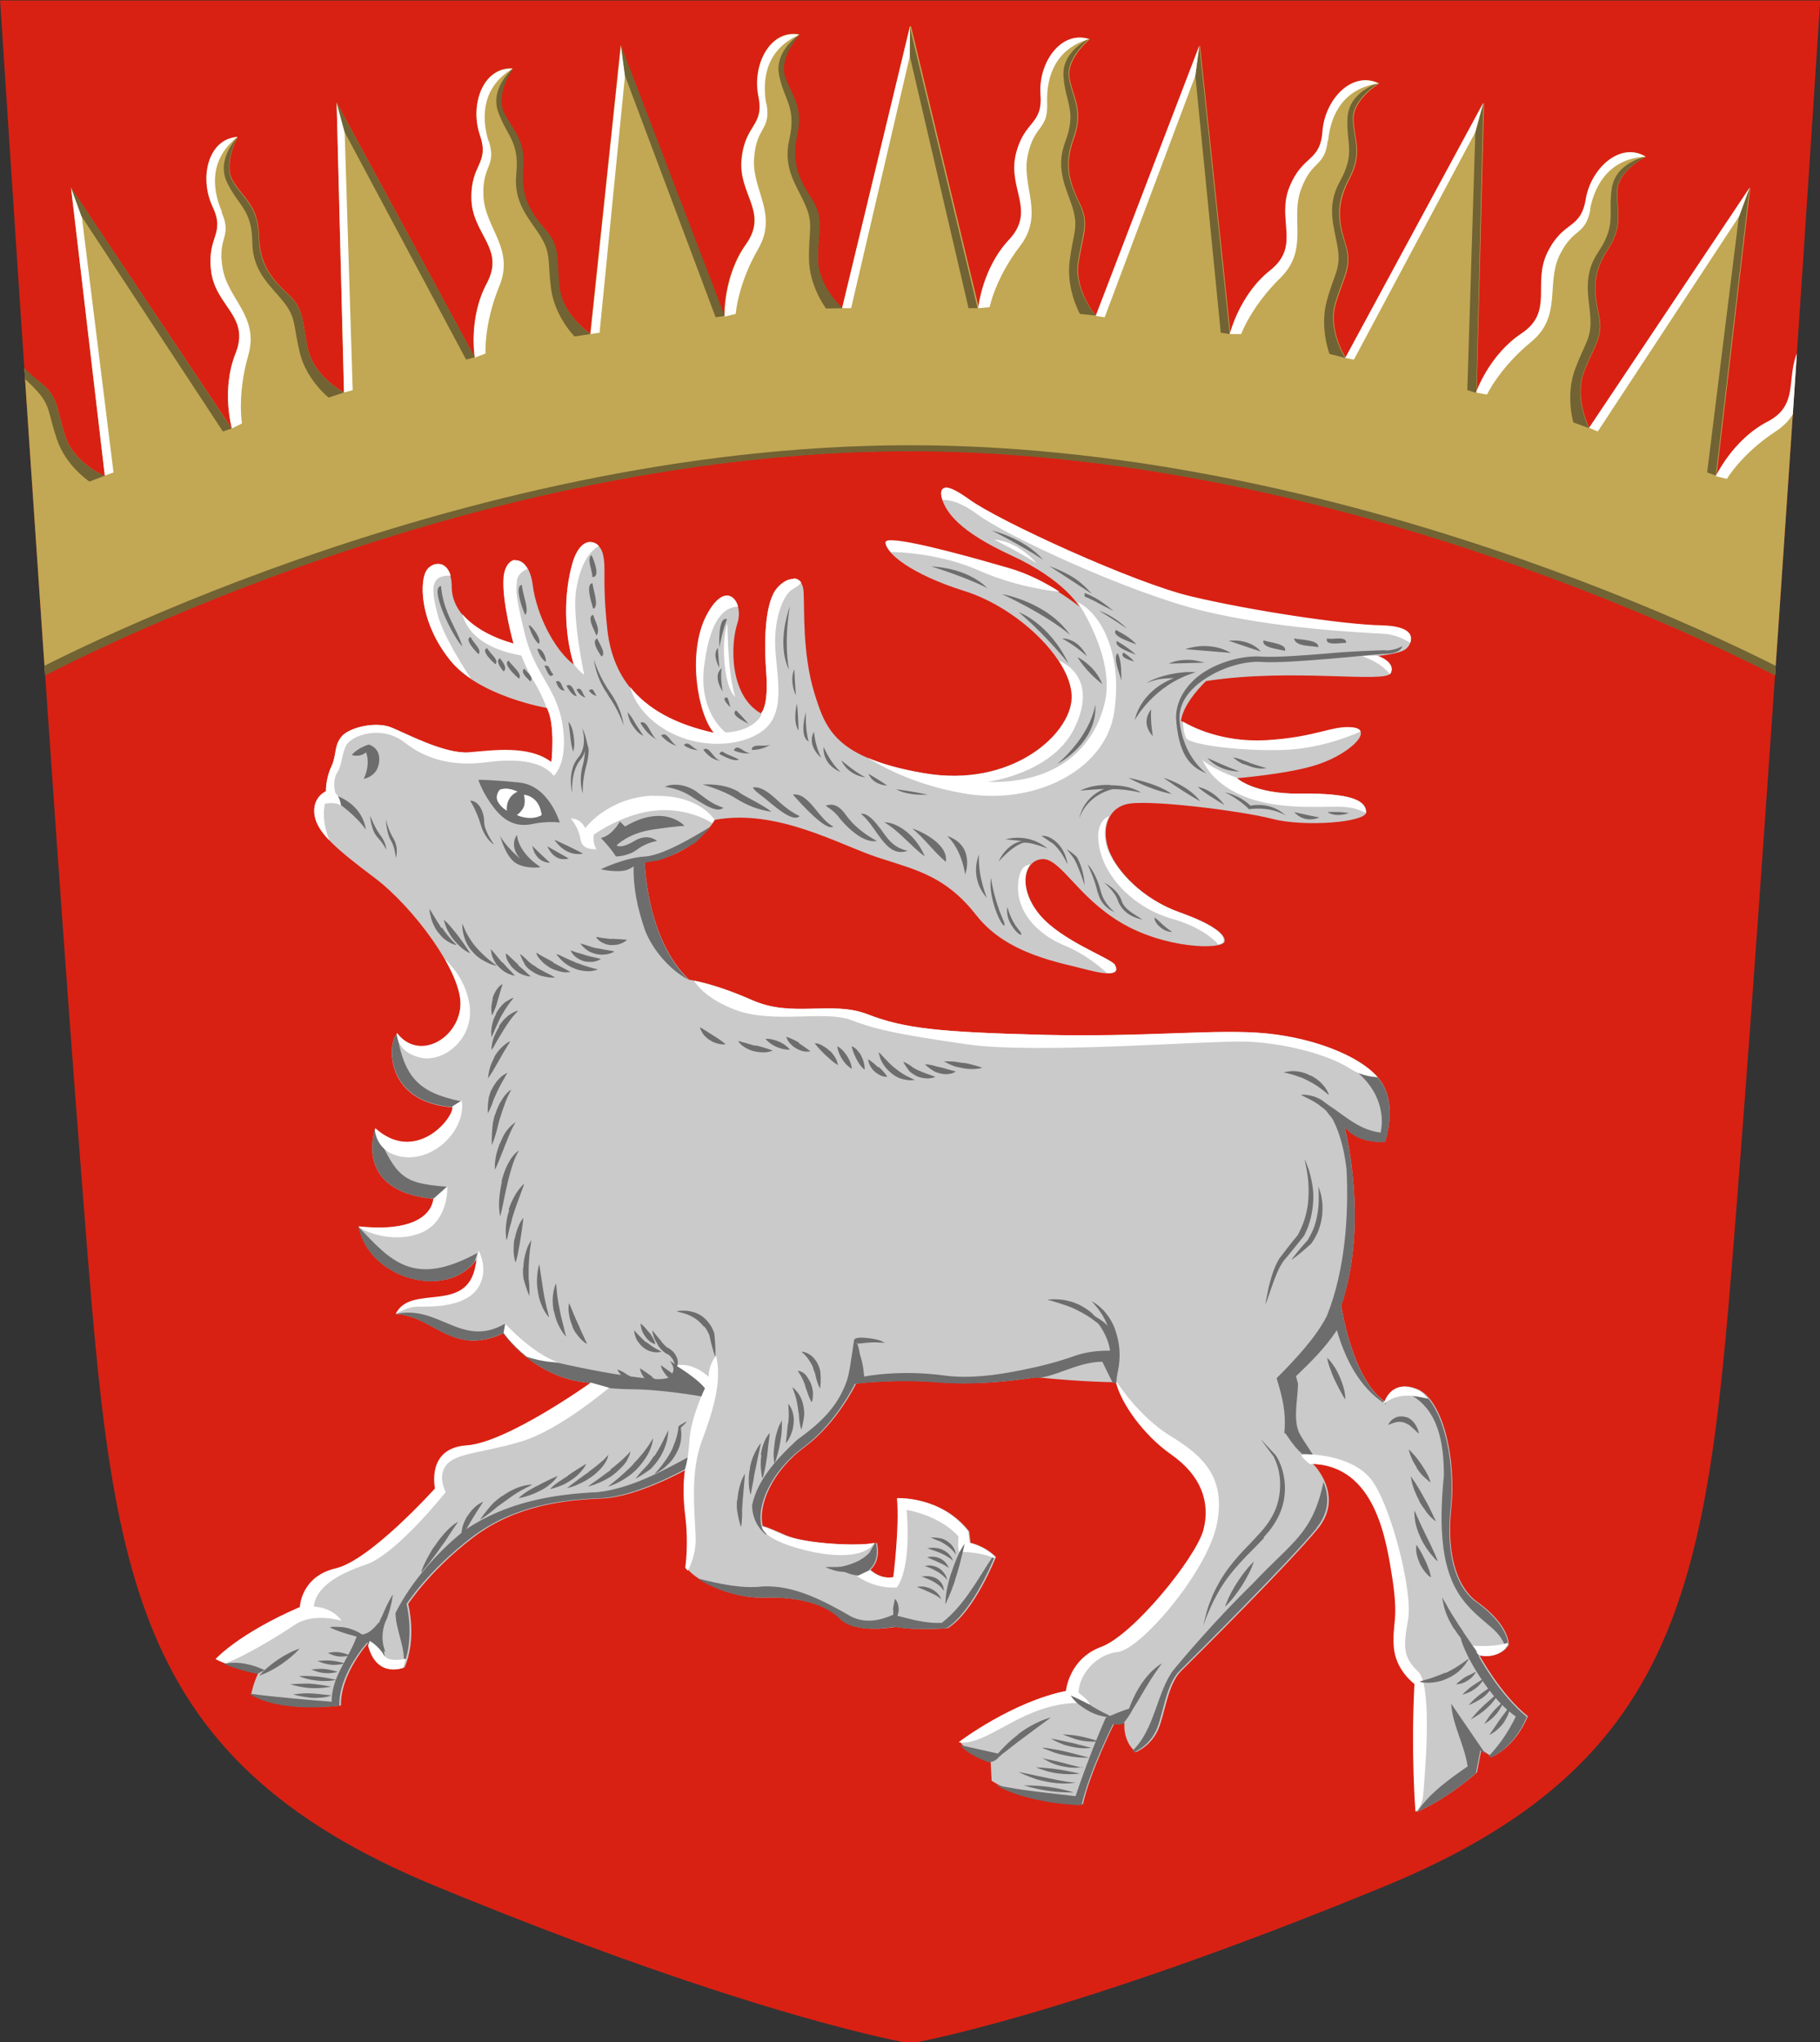
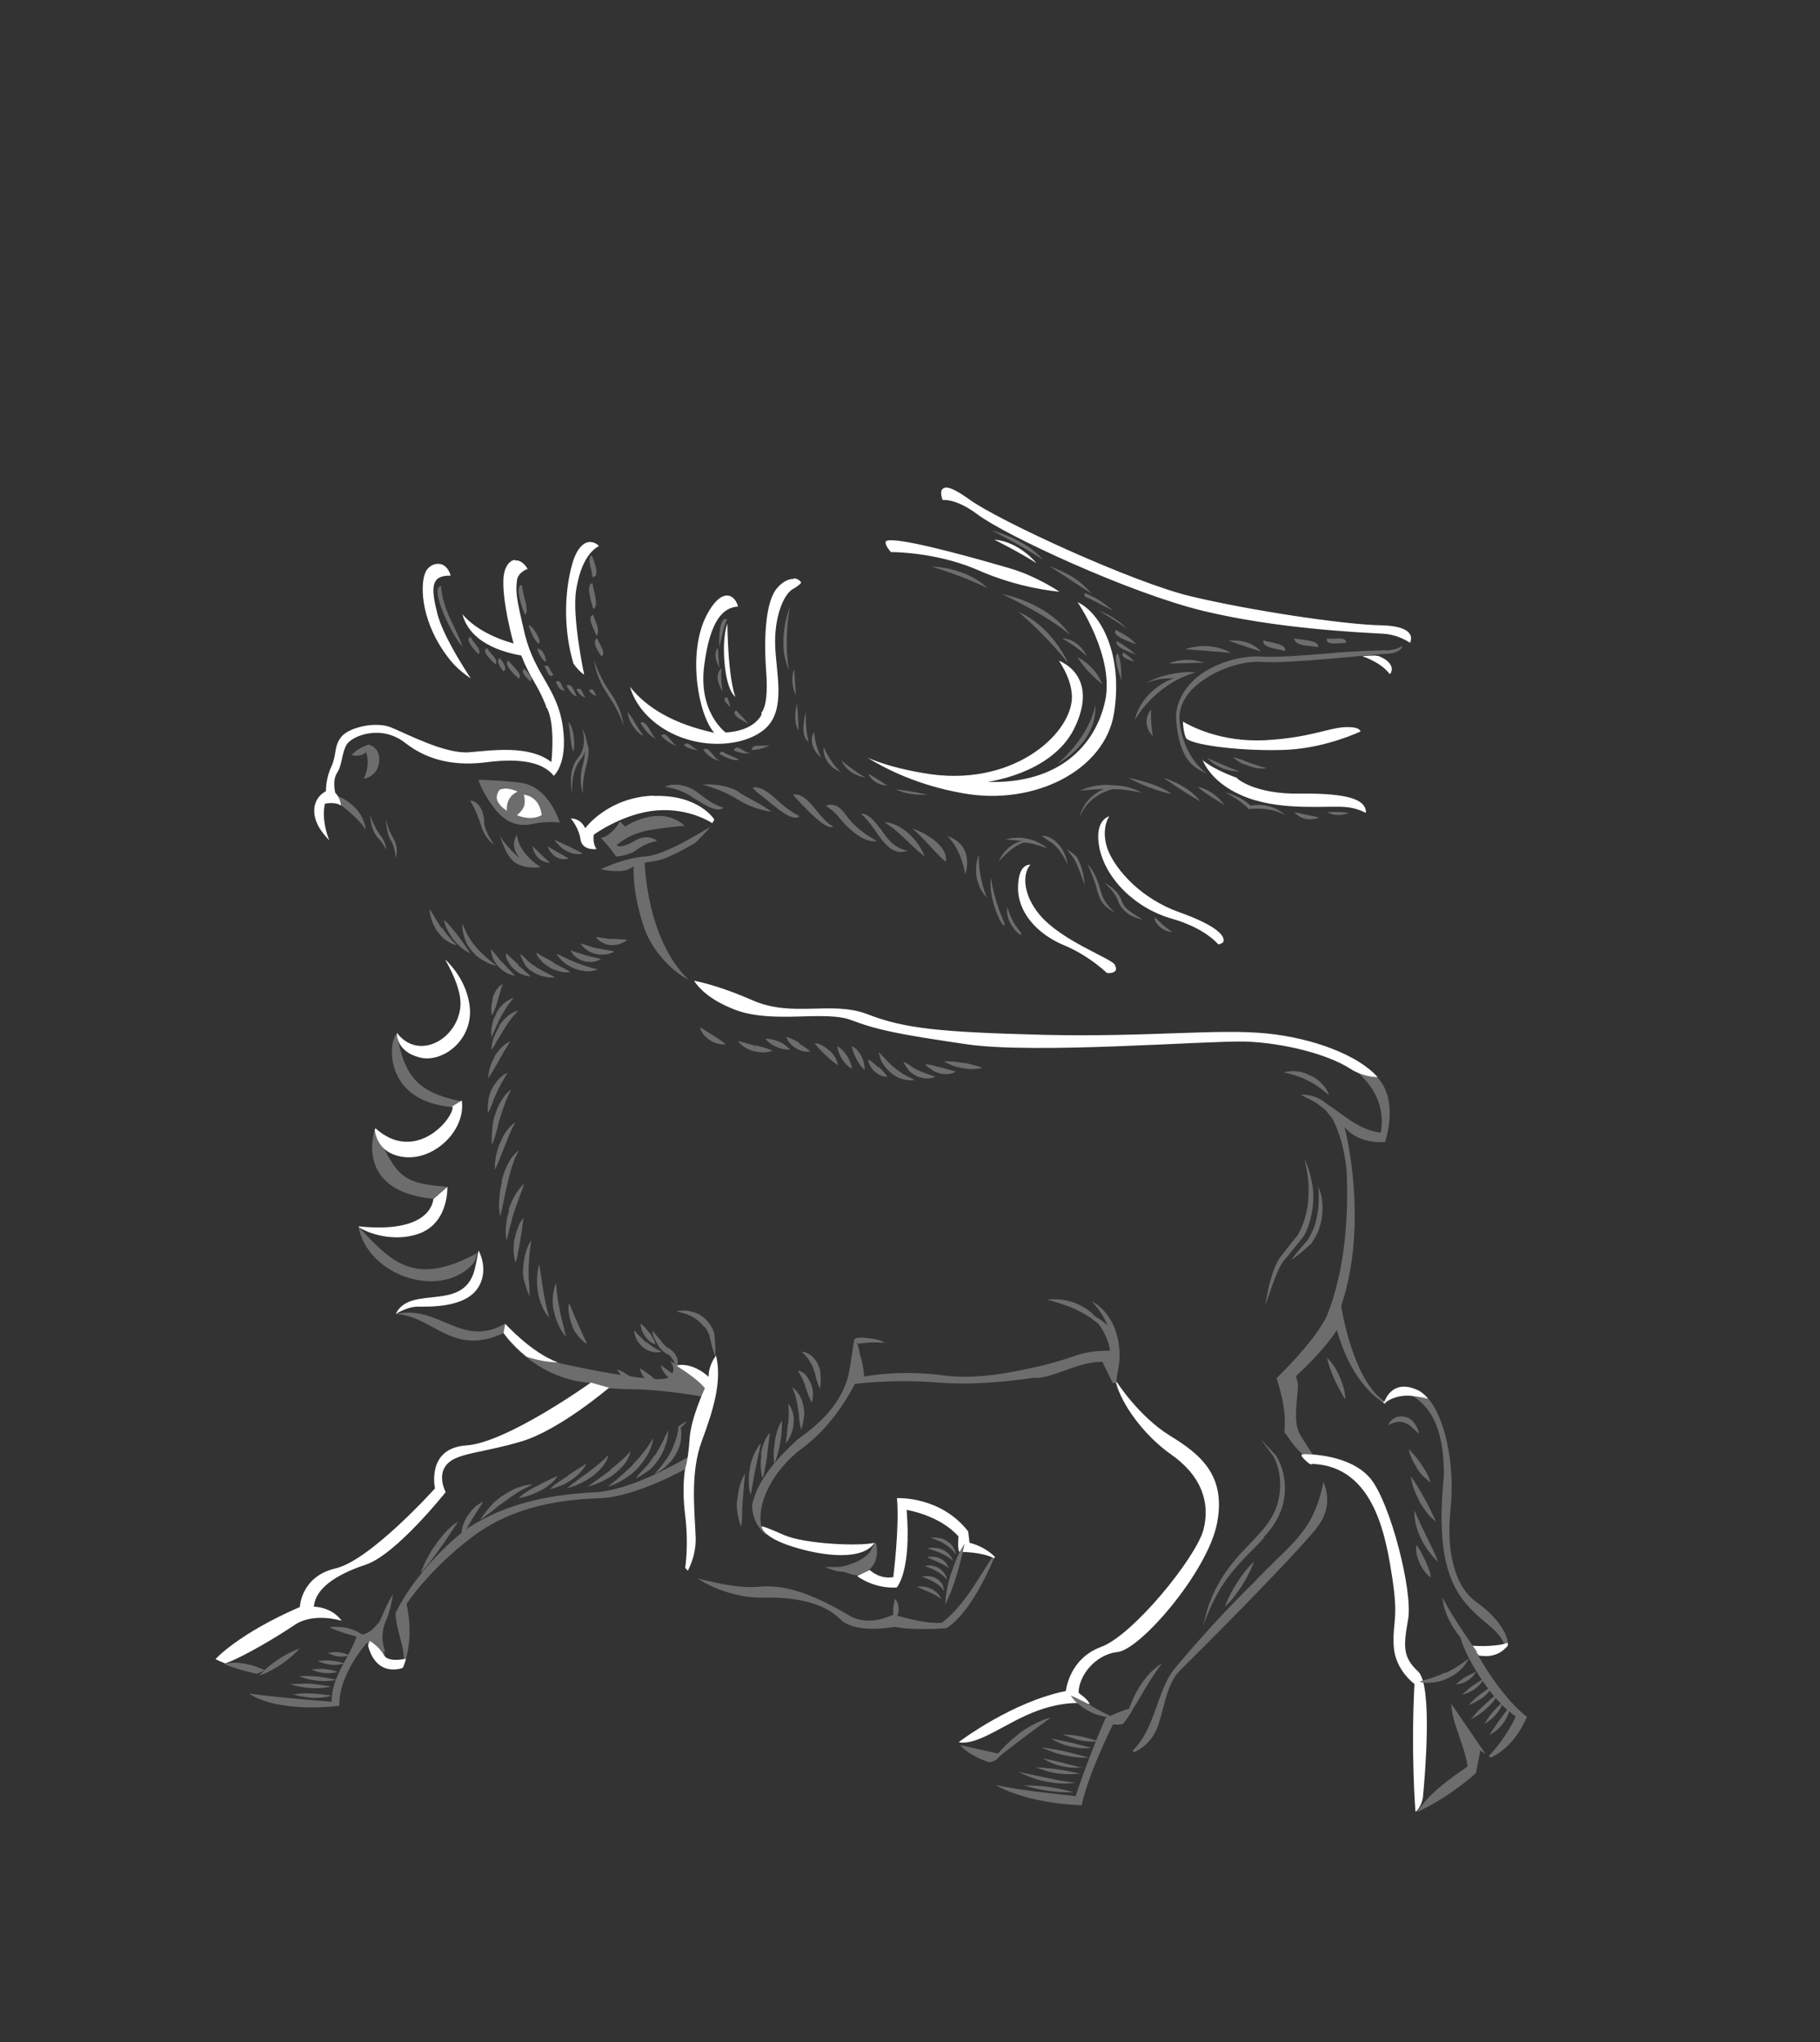
<svg xmlns="http://www.w3.org/2000/svg" xmlns:xlink="http://www.w3.org/1999/xlink" height="561" width="500">
  <rect width="100%" height="100%" fill="#333333" stroke="none" />
  <clipPath id="a">
    <use height="1" width="1" xlink:href="#b" />
  </clipPath>
  <g transform="matrix(.919 0 0 .923 -71.008 -180.609)">
-     <path id="b" d="m621.4 195.8s-15.2 233.4-24.2 348.6c-9.1 115.2-11 173.7-105.7 212.6-95.6 39.2-142.1 46.9-142.1 46.9s-46.5-7.6-142.1-46.9c-94.8-39-96.7-97.5-105.8-212.7-9.1-115.1-24.2-348.5-24.2-348.5z" fill="#d82113" />
    <g clip-path="url(#a)">
      <path d="m349.3 203.5-20.3 83.9s-7.4-6.6-7.3-14.9 1.9-11.8-1.8-17.4c-3.6-5.6-6.4-10.4-4.5-19.2 2-8.8-1.9-12.1-3.7-17.7-1.7-5.6 4.5-12.3 4.5-12.3-8.8-1.6-14.1 9.1-12.3 18.3 1.9 9.2-3.9 8.1-5 18.8-1.1 10.4 8.2 15.8 1.3 25.4s-6.4 21.4-6.4 21.4l-31-80.6-9.1 85.8s-8.2-5.5-9.3-13.8c-1-8.3.3-12-4-17s-7.7-9.4-6.9-18.4-3.5-11.7-5.9-17.1c-2.3-5.3 2.9-12.7 2.9-12.7-8.9-.4-12.8 10.8-9.8 19.7s-2.8 8.5-2.5 19.3c.3 10.5 10.1 14.6 4.6 25-5.6 10.4-3.6 22.1-3.6 22.1l-41.3-75.9 2.2 86.3s-8.8-4.6-10.7-12.7-1-11.9-5.8-16.4-8.7-8.6-8.9-17.6-4.8-11.2-7.8-16.3c-3-5 1.4-13 1.4-13-8.9.6-11.5 12.2-7.5 20.7s-1.8 8.8-.4 19.4c1.4 10.4 11.7 13.3 7.3 24.3s-1.1 22.4-1.1 22.4l-48.1-71.7 10.1 85.8s-9.1-3.8-11.8-11.8c-2.6-7.9-2-11.8-7.3-15.9-5.2-4.1-9.4-7.8-10.4-16.7-.9-9-5.7-10.9-9.1-15.7s.3-13.1.3-13.1c-8.8 1.3-10.5 13.1-5.8 21.2s-1.1 8.9 1.3 19.3c2.3 10.3 12.8 12.3 9.3 23.6-3.4 11.3.8 22.4.8 22.4s3.7-.8 9.9-2v50.5s126.3-69.3 263.5-69.3c137.1 0 263.5 69.3 263.5 69.3v-50.3c6.2 1.3 9.9 2 9.9 2s-3.7-9.2.2-16.6c3.8-7.4 7-9.7 6.3-16.3s-1.1-12.2 4.7-19.1c5.7-7 3.7-11.6 4.8-17.4 1-5.8 9.6-8.9 9.6-8.9-7.1-5.4-16.7 1.7-19.2 10.8-2.5 9-7.1 5.5-12.9 14.5-5.7 8.8.2 17.7-10.3 23.2-10.5 5.4-15.5 16.2-15.5 16.2l10.1-85.8-48.1 71.6s-4.6-8.9-1.6-16.7 5.9-10.4 4.5-16.9-2.3-12 2.6-19.5c5-7.5 2.5-12 2.9-17.8.4-5.9 8.5-9.9 8.5-9.9-1.7-1-3.4-1.4-5.1-1.3-6 .3-11.7 6.8-12.8 14.1-1.5 9.2-6.5 6.2-11.3 15.7-4.8 9.4 2 17.6-7.8 24.2-9.8 6.5-13.6 17.7-13.6 17.7l2.2-86.4-41.3 75.9s-5.4-8.2-3-16.2 5-10.9 3.1-17.2c-2-6.3-3.3-11.7.9-19.7 4.3-7.9 1.4-12.1 1.3-18s7.7-10.6 7.7-10.6c-8-3.9-16.1 4.9-16.8 14.2s-5.9 6.7-9.9 16.7c-3.9 9.7 3.5 17.4-5.7 24.7s-12.1 18.9-12.1 18.9l-9.1-85.7-31 80.5s-6.5-7.5-5.3-15.8 3.4-11.5.5-17.5-5-11.1-1.9-19.6-.3-12.2-1.3-18 6.1-11.6 6.1-11.6c-8.5-2.7-15.2 7.2-14.5 16.5s-4.9 7.5-7.4 17.9c-2.5 10.2 6 16.7-2.1 25.3s-9.2 20.4-9.2 20.4l-20.3-83.9z" fill="#c2a854" />
      <path d="m612.8 396.3s-126.3-68.1-263.5-68.1c-137.1 0-263.5 68.1-263.5 68.1v3s126.3-69.3 263.5-69.3c137.1 0 263.5 69.3 263.5 69.3z" fill="#716333" />
      <g transform="translate(0 -.79)">
-         <path d="m349.3 204.3-20.3 83.9h2.7l17.5-74.8z" fill="#fff" />
        <path d="m349.3 204.3v9.1l17.5 74.8h2.7l-20.3-83.9z" fill="#716333" />
        <path d="m177.9 227 2.2 86.3 2.6-.7-2.4-76.8z" fill="#fff" />
        <path d="m177.9 227 2.4 8.8 36.3 67.7 2.6-.7z" fill="#716333" />
        <path d="m262.9 210-9.1 85.9 2.7-.4 7.6-76.5z" fill="#fff" />
-         <path d="m262.9 210 1.2 9 27.1 71.9 2.7-.4z" fill="#716333" />
        <path d="m98.5 252.3 10.1 85.7 2.6-.9-9.5-76.3z" fill="#fff" />
        <path d="m98.5 252.3 3.1 8.5 42.3 64.1 2.6-.9z" fill="#716333" />
        <path d="m520.7 227-2.1 86.4-2.7-.8 2.4-76.8z" fill="#716333" />
        <path d="m520.7 227-2.4 8.8-36.3 67.7-2.6-.5z" fill="#fff" />
        <path d="m435.8 210 9.1 85.9-2.7-.4-7.6-76.5z" fill="#716333" />
        <path d="m435.8 210-1.2 9-27.1 71.9-2.7-.4z" fill="#fff" />
        <path d="m600.3 252.3-10.1 85.7-2.6-.9 9.5-76.3z" fill="#716333" />
        <path d="m600.3 252.3-3.1 8.5-42.3 64.1-2.6-1.1z" fill="#fff" />
        <path d="m329.1 288.2s-7.4-6.6-7.3-14.9 1.9-11.8-1.7-17.4-6.4-10.4-4.5-19.2c2-8.8-1.9-12.1-3.7-17.7-1.7-5.6 4.5-12.3 4.5-12.3s-7.8 4.7-6.2 12.3 5.2 9.4 3 19.1c-2 8.6 2.4 13.8 4.8 19.4 2.5 5.6 1 7.5 1.1 15.8 0 8.3 5.1 15 5.1 15z" fill="#716333" />
        <path d="m306.4 227.3c1.4 8.1-3 6.6-3.7 16.2-.8 9.4 7.3 16.6 1.2 27.1s-6.7 19.3-6.7 19.3l-3.3.8s-.4-11.9 6.4-21.5c6.9-9.6-2.4-14.9-1.3-25.4 1.1-10.7 6.9-9.6 5-18.8s3.5-19.8 12.2-18.2c-9.3 4.1-11.3 12.3-9.9 20.5z" fill="#fff" />
        <path d="m253.8 295.9s-8.2-5.5-9.2-13.8.3-12-4-17-7.7-9.5-6.9-18.4c.8-9-3.5-11.7-5.9-17.1s2.9-12.8 2.9-12.8-7.1 5.7-4.5 13 6.4 8.7 5.4 18.5c-.9 8.8 4.1 13.4 7.3 18.6s2 7.3 3.1 15.5c1.1 8.3 7 14.2 7 14.2z" fill="#716333" />
        <path d="m223.4 238.4c2.4 7.9-2.1 7-1.6 16.6.5 9.4 9.4 15.5 4.7 26.7-4.6 11.2-4.1 20-4.1 20l-3.2 1.2s-2-11.7 3.6-22.1-4.3-14.5-4.6-25c-.3-10.7 5.6-10.4 2.5-19.2-3-8.9.9-20.1 9.8-19.7-8.7 5.2-9.6 13.7-7.2 21.6z" fill="#fff" />
-         <path d="m180.1 313.3s-8.8-4.6-10.7-12.7-1-11.9-5.9-16.4c-4.8-4.5-8.7-8.5-8.9-17.5s-4.8-11.2-7.8-16.3c-3-5 1.4-13 1.4-13s-6.5 6.5-3 13.5c3.4 7 7.4 7.9 7.5 17.8.1 8.8 5.6 12.9 9.4 17.7s2.8 7 4.8 15.1 8.6 13.3 8.6 13.3z" fill="#716333" />
        <path d="m143.5 259.6c3.3 7.6-1.3 7.1.3 16.6 1.5 9.3 11 14.3 7.7 26-3.4 11.7-1.9 20.3-1.9 20.3l-3 1.5s-3.3-11.4 1.1-22.4-5.9-13.9-7.3-24.3c-1.4-10.6 4.4-11 .4-19.4-4-8.5-1.4-20.1 7.5-20.7-8 6.2-8 14.7-4.7 22.3z" fill="#fff" />
        <path d="m108.5 338.1s-9.1-3.8-11.7-11.7-2-11.8-7.2-15.9-9.4-7.8-10.4-16.7c-1-9-5.7-10.8-9.1-15.6s.3-13.1.3-13.1-5.9 7-1.9 13.7 8 7.3 8.9 17.1c.8 8.8 6.7 12.3 10.8 16.8 4.2 4.5 3.4 6.7 6.1 14.6s9.7 12.5 9.7 12.5z" fill="#716333" />
        <path d="m67.5 287.7c3.9 7.3-.7 7.2 1.7 16.6 2.3 9.1 12.2 13.3 9.9 25.2-2.4 11.9-.1 20.4-.1 20.4l-2.9 1.8s-4.2-11.1-.8-22.4-7.1-13.3-9.4-23.6c-2.3-10.5 3.4-11.3-1.3-19.4s-3.1-19.9 5.7-21.2c-7.5 6.8-6.8 15.3-2.8 22.6z" fill="#fff" />
        <path d="m404.8 290.4s-6.5-7.5-5.3-15.7c1.2-8.3 3.4-11.5.5-17.5s-5-11.1-1.9-19.6-.4-12.2-1.3-18c-1-5.8 6.1-11.6 6.1-11.6s-8.4 3.7-7.7 11.4c.6 7.8 4 10.1.5 19.3-3.1 8.3.5 14 2.3 19.9 1.7 5.9 0 7.5-1 15.8s3.1 15.5 3.1 15.5z" fill="#716333" />
        <path d="m390.3 227.1c.3 8.3-3.8 6.2-5.8 15.6-2 9.2 5.1 17.4-2.3 27s-9.1 18.2-9.1 18.2l-3.4.3s1.1-11.8 9.2-20.4-.4-15.1 2-25.3c2.5-10.4 8.1-8.6 7.4-17.9s6-19.2 14.5-16.5c-9.7 2.8-12.8 10.8-12.5 19z" fill="#fff" />
        <path d="m479.4 303s-5.4-8.3-3-16.3 5-10.9 3.1-17.2c-2-6.3-3.4-11.7.9-19.7 4.3-7.9 1.4-12.1 1.3-18s7.7-10.6 7.7-10.6-8.8 2.4-9.3 10.2 2.5 10.5-2.3 19.1c-4.3 7.7-1.5 13.9-.6 20s-1.1 7.4-3.3 15.5c-2.2 8 .8 15.8.8 15.8z" fill="#716333" />
        <path d="m474.2 238.2c-.9 8.2-4.7 5.6-8 14.6-3.3 8.8 2.5 17.9-6.2 26.4s-11.7 16.7-11.7 16.7h-3.4s2.8-11.7 12.1-19c9.2-7.3 1.8-15 5.7-24.7 4-9.9 9.2-7.3 9.9-16.7.7-9.3 8.7-18.1 16.8-14.2-10.1 1.4-14.3 8.8-15.1 17z" fill="#fff" />
        <path d="m552.3 323.9s-4.6-8.9-1.6-16.7 5.9-10.4 4.5-16.9-2.3-12 2.6-19.5c5-7.5 2.5-12 2.9-17.8.4-5.9 8.6-9.9 8.6-9.9s-9 1.6-10.2 9.4c-1.2 7.7 1.5 10.7-4 18.9-5 7.3-2.7 13.8-2.4 19.9s-1.7 7.3-4.6 15.1-.5 15.8-.5 15.8z" fill="#716333" />
        <path d="m552.7 258.8c-1.6 8.1-5.1 5.1-9.3 13.8-4 8.5.9 18.1-8.5 25.7-9.4 7.7-13.1 15.6-13.1 15.6l-3.3-.6s3.8-11.1 13.6-17.6 3.1-14.8 7.8-24.2c4.8-9.6 9.8-6.5 11.4-15.7 1.5-9.2 10.3-17.3 17.9-12.7-10.1.5-15 7.5-16.6 15.6z" fill="#fff" />
        <path d="m622.7 351.8s-3.7-9.2.2-16.6c3.8-7.4 7-9.7 6.3-16.3s-1-12.2 4.7-19.1c5.7-7 3.7-11.6 4.7-17.4s9.6-8.9 9.6-8.9-9.1.7-11.1 8.2.4 10.8-6 18.3c-5.7 6.8-4.2 13.4-4.5 19.5s-2.5 7.1-6.2 14.6-2.2 15.7-2.2 15.7z" fill="#716333" />
        <path d="m630 287.3c-2.4 7.9-5.6 4.6-10.7 12.8-4.9 8-1 18.1-11.1 24.7-10.2 6.6-14.7 14.2-14.7 14.2l-3.3-.8s5-10.8 15.4-16.2c10.5-5.4 4.6-14.4 10.3-23.2 5.8-9 10.5-5.4 13-14.5 2.5-9 12.1-16.1 19.2-10.7-10.1-.6-15.7 5.9-18.1 13.8z" fill="#fff" />
      </g>
    </g>
-     <path d="m253.9 607.3c-17-1.1-26.1-14.8-26.1-14.8-15.3 7.1-20.9-5.2-32.2-5.7 4.8-9.4 22.6 1.1 24.1-16.2-8.6 12.2-32.1 5.9-35.2-9.8 22.3 2.3 22.3-8.3 22.3-8.3-24.2-2.3-17.4-20.8-17.4-20.8 11.7 10.4 23.1-2.5 23.1-6.4-21-1.7-19.2-20-16.5-22 6.4 8.3 18.2 1.9 18.9-8 .8-9.8-14-29.6-25.6-38.3-11.2-8.4-17.2-13.4-18-18.7-.8-5.4 3.4-7.1 3.4-7.1s-.1-3.7 1.6-7.3.8-6.1 3-8.9c2.3-2.8 10.2-4.7 15-2.8 4.7 1.9 15.9 8 23.2 7.5 7.2-.5 17.9-2.1 24.6 2.9 0 0 1.3-11.3-1.4-16.2 0 0-20.4-3.5-28.9-14.2-8.6-10.7-9-21.7-7.5-25.7s8-4.7 8 3.8c0 8.4 8.6 14.5 18.5 17.1 0 0-3.6-12.7-2.9-19.8.6-7.2 7.4-7.2 8.6 2.1s6.7 19.6 12.3 23.8c-2.9-9.6-3-21.1-.4-30.2 2.6-8.8 8.1-7 9.1-2.7 1.1 4.8-.3 7 1.3 22.2 1.6 15.3 10.7 26.5 31.9 31.1-4.8-5.4-8.1-23.6-2.4-34.8 5.9-11.5 11.5-4.3 9.4 2.1s-2.4 21.4 7 26.8c0 0 2.4-1.6 1.6-12.6s0-20.9 3.2-24.6c3.2-3.8 7.8-4 8 1.1.3 5.1-.4 18.2 3.2 30 3.4 11 6.4 19.3 32.6 23.9 26.1 4.5 43.9-11.4 44.3-22.3.4-11-15.7-26.8-32-31.9s-23.3-11.3-23.6-14.2 25.3 4.2 36.7 7.5 21.2 11.3 21.2 11.3-4.4-7.9-20.3-15.2-19.4-12.9-20.7-16.7c-1.1-3.4.5-5.2 8 .3 8.8 6.4 49.3 24.9 66.4 28.9s45.5 8.3 56.8 8.6c11.3.2 9.4 5.1 7.5 6.7s-8.6 2.1-8.6 2.1 5.4 1.9 4 5.1c-1.3 3.2-29.5-1.6-55.2 2.4 0 0-6.7 6.2-7.5 11.8 0 0 9.7 6.7 25.3 5.9 15.5-.8 19.9-4.6 26.3-3.8 6.3.8-1.9 8.6-12.6 11.5-8.6 2.4-22.2 3.5-22.2 3.5s5 4.7 18.8 4.6c15.6-.2 19.6 2.1 19.8 5.4.3 3.2-18.8 4.6-28.1 2.1-9.4-2.4-38.1-6-43.8-4.3-5.8 1.6-7.3 8.1-4.9 14s9.9 14.2 21.2 18.2 13.7 7.1 13.2 8.7c-.8 2.4-17.9 2.1-31.1-5.8-13.1-7.8-18-19.3-23.5-18.8s-7.1 8.8-.6 16.6 21.5 13 22.5 14.9c1.1 1.9.6 3.7-8 1.5-8.3-2.2-24.2-4.6-33.3-16.1-9.2-11.7-17.5-13.5-29.3-17.3s-30.3-14.7-49-11.3c0 0-6.6 11.3-21 12.4 0 0 .4 23.1 13.3 35.2 0 0 7 .8 18.9 6.1 12 5.3 23.6 0 34.5 4.2 10.8 4.2 21.2 5.3 52.7 6.1 31.4.8 51.9-1.9 66.7-.4s29.2 7.2 34.1 14.4 1.1 17.8 1.1 17.8-8 .8-12.1-4.5c0 0 7.5 28.2-1 53.3 0 0 3.3 22.2 13.2 28.6 0 0 1.9-6.8 9.5-3.8s11.8 20.5 10.2 35.5 2.4 24.1 7.8 27.9 9.4 8.8 9.4 12.9c0 0-2.7 4.3-8.8 2.9 0 0 6.4 11.8 14.5 18.2 0 0-3.2 8.6-10.7 12.1-1.6-1.1-3.2-2.1-3.2-2.1l-1.3 6.7s-7.8 7.2-17.9 11.8c0 0-1.3-17.1-.3-38 0 0-5.8-4.2-6.2-11.4s1.5-7.6-.4-20.1c-1.7-11.3-4.9-33.7-24.2-34.1 0 0 9.5 9.3 1.5 19.2-8 9.8-36.7 38.3-40.9 42.4-4.2 4.2-4.8 12.8-7 17.7-2.3 4.9-6.6 6.5-6.6 6.5s-3.8-2.8-3.4-8.7c0 0-1.1.3-3 .1 0 0-7.2 14.2-9.4 24.1 0 0-17.1-.3-27.3-7l-.3-5.9s-6.4-1.9-9.1-5.6c0 0 15.8-12.1 32.1-15.3 0 0 .8-9.6 10.4-13.1s28.3-26.4 30.6-34.8c2.3-8.3-.8-16.3-9.5-22.3-8.7-6.1-15.2-15.5-16.7-21.6 0 0-9.8 0-24.2-1.5 0 0-15.2 2.7-28.8 1.5-13.6-1.1-25 .4-25 .4s-5.6 11.7-15.4 18.9-14 17.4-12.5 23.5c0 0 .8 0 6.8 2.7 6.1 2.7 22.7 3.4 27.3 2.3 0 0 1.5 4.9-1.9 8 0 0 3 3 7.2 2.3 0 0 1.9-14.8 1.1-23.5 0 0 12.9-.8 21.2 9.8l.4 3.4s4.2.8 7.6 4.2c0 0-6.4 16.3-14.4 21.2 0 0-9.5.8-15.5-.4 0 0-11.7 2.3-16.3-2.3-4.5-4.5-12.5-6.7-23.5-6.4-8.9.2-19.3-4.5-22.7-8.7 0 0 1.1-6.8 0-15.5s0-14 0-14-14.8 8.3-25.4 8.7-25.8 1.9-38.6 11.7c-12.9 9.8-19.3 19.7-19.3 19.7s2.7 10.2-1.1 18.9c0 0-8.3 3.4-10.6-7.6 0 0-8.6 9.3-8.4 18.9 0 0-17.4 2.4-26.8-3.5 0 0 .5-2.9 2.1-6.2 0 0-7.2-1.3-12.3-4 0 0 6.7-7.5 25.2-15.5 0 0 .3-9.1 10.7-11.5s29.7-23.8 29.7-23.8-2.7-12.1 9.4-12.9 37.1-18.7 37.1-18.7z" fill="#cacaca" />
    <g fill="#6d6d6d">
      <path d="m270 452.3c0 .4.5 23 13.2 35.1-.1 0-.2-.1-.3-.2-5.8-3.1-10.7-9.2-12.8-14.6-2.3-6.7-3.6-12.7-3.4-19.3zm-54.8 71.2-2.7 1.7c-20.7-1.7-19.2-19.6-16.6-21.8 2.3 13 6.5 17.5 19.3 20.1zm246 98.7c.6-6.2-.6-10.7-2.3-16.3 5.6-5.6 11.8-12.2 15-18.5 5.5-13.6 6.6-30.1 5.9-43.7-1-8.2-3.1-15.1-8.3-20.9 6.8 3.8 11.1 9.1 18.5 10 .9-4.3 0-8.8-2.3-12.6-1.3-2.1-2.7-3.6-4.3-5.1 1.8 0 3.5.4 5.3.9.6.6 1.1 1.2 1.5 1.8 4.9 7.2 1.1 17.8 1.1 17.8s-8 .8-12.1-4.5c0 0 7.5 28.1-1 53.3 0 0 3.3 22.2 13.2 28.6l.2.7c-8.2-5-12.4-14.2-14.7-22.1-3.4 5.2-7.9 9.6-12.2 13.7l.6 2.3c-.1 4.7-1.5 10.3.3 14.5 2 3.7 4.7 6.8 5.6 9.5-5.5-3.1-7-5.4-9.6-9.2zm-254.4-69.7c-24.2-2.3-17.4-20.9-17.4-20.9 6.3 14.4 8.1 16.3 21.4 17.3zm-22.4 8.3c9.7 10.2 16.5 18.2 35.6 7.8l-.9 2.7c-9 11.3-31.6 4.9-34.7-10.5zm103.1 50.6c-6.5-1.1-14.4-2.1-20.5-2.2-5 0-9.3-.5-9.3-.5l-3.8-1.4c-17-1.1-26.2-14.8-26.2-14.8-15.3 7.1-20.9-5.2-32.2-5.7 13.1-2.9 19.7 10.3 32.7 2.9l.2.6c3.1 5 9.4 9.6 14.7 10.8 9.3 2.1 19.6 4.1 28 4.9 2 .2 4.2.4 6.1-.3 2-1.8 1.6-3.2.3-5l11 7.1zm99.1-5.7s-15.1 2.6-28.8 1.5c-13.6-1.1-25 .4-25 .4s-5.6 11.7-15.4 18.9-14 17.4-12.5 23.5c0 0 .4.1 2.1.7l-.7 1.7s0 0-.1 0c0 0-.1-.1-.1-.1-.2-.1-.3-.3-.5-.4-.5-.5-1-1-1.4-1.6-1.4-1.9-2.1-4.3-2.1-6.6 1.6-7.8 8-14.4 13.4-19.4 6.8-4.9 12-9.6 14.8-17.3.9-2.3 1.5-7.4 2.2-11.9.7-1.4 1.1 1.9 1.4 2.6 1 2.4 1.5 5.1 1.7 7.7 8-1.4 16.9-1.3 24-.3 7.6 1 15.4-.1 23-1.6 5.6-1.1 11.1-2.5 16.4-4.4 3.4-1.1 6.5-1.4 10.1-1.4-.7-5.3-4.9-10.4-7-11.3 9.2 3.5 9.6 9.3 9.3 15.7-.1 1.6-.2 3.2-.4 4.8 0 .3-.2.6-.3.4 0 0-.5 0-.8 0l-3.1-6.3c-7.6 0-14.9 5.1-20.4 4.8zm116.6 5.2c6 5.5 9.1 20.7 7.7 33.9-1.6 15 2.4 24.1 7.8 27.8 5.4 3.8 9.4 8.9 9.4 12.9 0 0-.2.4-.7.8-.8-3-2.9-5.1-5.1-6.9-3-2.5-5.9-5-8.2-8.2-3-4.2-4.6-9.3-5.3-14.5-1-7.2-.6-14.6.1-21.9 0-9.7-1.7-19.4-10-24 1.4-.3 3 .1 4.5.1zm-221 22s-14.8 8.3-25.4 8.7-25.8 1.9-38.7 11.8c-12.9 9.8-19.3 19.7-19.3 19.7s2.5 9.6-.8 18.1c.4-5.5-2.4-10.3-2.5-15.4 4.7-9.5 13.4-19.1 21.2-25 12.2-8.1 26.1-10.4 39.4-11 9.7-1.1 19.3-6.3 26.9-10.4zm188.6 17.7c-8 9.8-36.7 38.3-40.9 42.4-4.2 4.2-4.8 12.8-7 17.7-2.3 4.9-6.6 6.5-6.6 6.5s-.2-.2-.5-.4c6.7-6.3 7.3-17.6 12.3-24.1 7.6-9.1 15.8-18 23.8-25.8 11.6-12.3 17.8-14.7 21-30.1 1.5 3.6 2.1 8.6-2.1 13.7zm-133.7 12.3s.3.2.7.6c-1.2.6-2.5 1.1-3.8 1.1-2.4 0-4.6-1.2-6.8-2.3 3.7-.6 7.5-1.8 10-4.5l1.6-2.8c.1 0 .2 0 .3-.1 0 0 1.5 4.9-1.9 7.9zm21.6 15.9c6.8-5.2 10.7-12.9 15.4-19.9v.1l.1.1c.1.1.1.3.2.4-.8 1.9-6.8 16.2-14.2 20.8 0 0-9.5.8-15.5-.4 0 0-11.7 2.3-16.3-2.3-4.5-4.5-12.5-6.7-23.5-6.4-6.7.1-14.3-2.5-19.1-5.7 6.5 1.6 13.2 3.1 19.3 2.4 9.7-.6 19.2 4.7 26.9 9.1 4.3 1.9 8.4 1 12.3-.7 4.8 1.2 9.7 2.7 14.3 2.4zm-174.5 3.5c3.1.1 4.6-1.7 6.4-3.8l1.8 10.9-3.6-.3c-.7-1.1-1.3-2.6-1.7-4.6 0 0-8.6 9.3-8.4 18.9 0 0-17.4 2.4-26.8-3.5v-.1c8.4 1.1 17.2 1.8 24.5 2.4 0-7.8 5.4-13 7.7-20zm336.3 6.4c-.4 0-.9-.1-1.3-.2 0 0 6.4 11.8 14.5 18.2 0 0-3.2 8.6-10.7 12.1l-.7-.4c3.6-3.8 6-7.5 8.1-11.8-5-3.5-8.8-8.6-12-13.8-1.2-1.9-4.1-7.2-4.5-9.8 2 .5 5.2 4.8 6.6 5.8zm-366.4 5.2s-5.2-1-9.8-2.9c3.7-1.1 8.8.2 12.1 1.8zm367.3 23.9-1.6-1.1-1.3 6.7s-7.6 7.1-17.6 11.6c3.7-5.7 10-10 15-13.5 0 0 .1 0 .1-.1-1-6.5-4.6-12.5-4.9-18.6zm-105.6-13.2c-.8 1.6-1.8 2.8-2.8 4.2 0 0-1.1.4-3 .1 0 0-7.2 14.2-9.4 24.1 0 0-15.4-.2-25.7-6 8.4 1.7 15.3 2.3 23.9 3.3 2.8-8.3 6-16.5 9-23.3 0 0 0-.1.1-.1 2.5-1 5.1-2.2 7.5-2.8m-38.6 13.8c-1.3.8-1.5 2.1-3.9 2.3-.3-.1-5.8-1.8-8.6-5.1z" />
      <path d="m182.4 420.4s1.7-2.1 5.1-3.1c0 0 3.6.8 3.1 5.2s-4.6 5-4.6 5 2.1-3.9.7-7.9c0 0-1.6 1.6-4.3.8zm-4.6 13.9s5.9 4 8.8 8.3c0 0-.4-6.8-8.5-10 0 .6-.2 1.8-.2 1.8zm10.1 4.1s.2 4.4 2.3 6.6c2.1 2.3 2.5 3.6 2.5 3.6s.2-1.9-2-4.7c-1.5-2-2.8-5.5-2.8-5.5zm4.7 1.1s.2 4.2 1.5 6.3 1.5 5.3 1.5 5.3 1-2.9-.7-5.8c-1.7-2.8-2.3-5.8-2.3-5.8zm27.7-11.6s1.3 4 4.7 8.3c3.4 4.4 7.2 5.7 11.6 4.7 4.4-.9 8-.4 8-.4s-3.2-11-12.1-11.9-12.1-.8-12.1-.8zm-2.5 6.1s1.9 2.8 3.2 7.2 4 5.9 4 5.9-3-4-3-6.8-1.5-6.3-4.2-6.3zm8.9 10.2s1.3 5.3 4 7.8 8.5 1.9 8.1 1.7-6.4-4-7-9.5c0 0-2.5 3 .9 7 0 0-4.2-3.4-6.1-7zm9.7 3.2s.6 4.9 5.3 5.1c0 0-4.9-4.5-5.3-5.1zm4.5.2s1.9 4.9 6.4 3.6zm2.1-2s3 5.1 8.5 4.2c-.2-.4-8.5-4.2-8.5-4.2zm13.9-.5s2.7 2.7 4.5 5.5c0 0 3.6 0 6.4-2.1s5.9-2.5 5.9-2.5-2.7-2.5-6.8 0c-4.2 2.5-5.3 1.3-5.3 1.3s3.4-3.6 10.8-4.7 9.5-1.1 9.5-1.1-5.9-6.8-17.8.2l-1.5-1.5s-2.3 4.2-5.7 4.9zm0 9.3c.6.2 6.3 1.3 8.7-.2 2.5-1.5 3.8-1.7 7.8-2.3s11.9-5.5 11.9-5.5 4.5-4.5 4.2-4.5c-.4 0-12.9 8.3-19.3 8.7s-13.3 3.8-13.3 3.8z" />
      <path d="m373.8 353.6s8.8 4.4 15.3 8.7c-5.7-6.5-15.3-8.7-15.3-8.7zm-119.7 7.3c-1.6 1.1.4 4.8.2 6.5 2.6.3.5-5.1-.2-6.5zm149.5 11.5s-2.1-2.6-5.1-4.6-7.5-3.6-7.5-3.6 8.7 5.6 12.6 8.2zm-31.2-1.7c-6.4-6.3-16.7-6.4-16.7-6.4s9.7 2.9 16.7 6.4zm-118-1.4c-2.3.1-.1 6.4.2 7.6 1.9-.7 0-5.5-.2-7.6zm-20.1 9.4c1.3-1.6-.9-6.2-1-8.9-2.5.1.4 8 1 8.9zm-18.8 9.4c-1.7-5.5-5.7-10-6.4-18-3.7.4 3.5 15.2 6.4 18zm181.6-3.5c-6.8-9.8-20.3-12.1-20.3-12.1s13.1 6 20.3 12.1zm7.9-10.8c-.8-.4-1.6-.8-2.2-1.1-.3-.1-.5-.2-.7-.3-.1 0-.2 0-.3-.1-.1 0-.1-.1-.3-.1v1s.1 0 .2.1c.2.1.4.2.7.3.5.2 1.3.6 2.1 1 1.6.9 5.6 2.9 5.6 2.9s-3.5-2.9-5.2-3.7zm-91.9 21.2c-1.6-9.3.3-18.8.3-18.8s-4.2 10.6-.3 18.8zm83.6-1.8c-6-12.3-14.9-15.3-14.9-15.3s7.2 5.8 14.9 15.3zm17.5-10.4c-4.1-4-8.3-5.3-8.3-5.3s3.7 2.2 8.3 5.3zm-159.6-4.1c-2.1.4.5 4.9 1 6.2 1.2-2-.4-4.1-1-6.2zm37.7 9.7s1.1-5.8 2.3-8.4c-2.8-1.1-2.3 8.4-2.3 8.4zm-57-6.6c.6 1.9 1.5 4.2 3 5.5 1.2-.9-2.1-5.7-3-5.5zm175.8 1.5c-.1-.1-.2-.2-.2-.1-1.7 1.8 4.7 3.7 6.1 4.3-1.8-2-3.9-3.1-5.9-4.2zm-193.1 2c-2.3.5 1.9 4.7 2.3 5.1 1.2-1.4-1.6-3.3-2.3-5.1zm184.2 5.7c-2.9-5.6-7.4-5.3-7.4-5.3s3.9 2.1 7.4 5.3zm61.9-5.3c.5 2.6 5.4 2.1 7.2 2.6.5-2.2-5.7-2.2-7.2-2.6zm9.9 0c-.9 2.3 4.2 1.3 5.7 1.3 0-2.2-4.1-.8-5.7-1.3zm-218.2 0c-1.9.8.5 4.3 1.3 5.4 1.5-1-.8-4-1.3-5.4zm188.8.7s5.2 1.8 9.6 3.2c-3.6-4.1-9.6-3.2-9.6-3.2zm46.9 2.8c-3 .1-10.2.3-17.6 1-7.4.6-15.2 1.2-19.8.9-4.8-.3-11.4 1.2-16.7 4.5s-9.1 8.9-8.5 14.8c1 11.4 5.2 13.9 9.1 15.5 0 0-7-4.6-8.1-15.6-.5-5.4 3.2-9.9 8.3-13 5.1-3.2 11.5-4.9 16.1-4.6 4.8.3 12.6-.3 20-.9s14.4-1.4 17.3-1.5c3-.1 4.6-1.1 4.9-2.3-.9.4-2.1 1.2-4.9 1.3zm-36.5-2.9c-.8 2.2 4.7 2.6 6.4 3.1.7-2.1-4.7-2.5-6.4-3.1zm-43.9.2c-.9 1.9 4.9 3.6 5.8 4.1-3-2.7-5.8-4.1-5.8-4.1zm34.1 3.5c-4-2.3-9.1-2.6-13.6-1.1zm-152.9 4.4s-.4-4.7-.4-5.9c-1.9 2 .4 5.9.4 5.9zm-54.4-5.6s.6 2.6 2.5 3.9c.3-1.1-1-4.2-2.5-3.9zm-15-.2c-2.2.7 2 4.4 2.5 4.8 1.1-1.4-1.7-3.2-2.5-4.8zm190.2 1.3c-1.3 1.5 2.1 2.3 3.2 2.7-1.1-1.4-3.2-2.7-3.2-2.7zm-1.7.2c-1.6 1.2.7 6.4 1.1 8.2-.1-2.9.1-5.6-1.1-8.2zm-4.6 9.2c-2.3-5.7-7.4-8-7.4-8s2.3 4.1 7.4 8zm-147.9 3.1c3.5 4.9 4.8 9.2 4.8 9.2s-.4-4.7-4-9.8c-3.5-4.9-4.9-9.8-4.9-9.8s.5 5.3 4.1 10.3zm178.5-9.5s-3-.8-4.4-.8c-.5 0-1 0-1.4 0-3.1.1-4.9 1.1-4.9 1.1zm-208.1-.6c-1.9 1 2.2 4.6 3.1 5.4 1.2-1.5-2.1-3.8-3.1-5.4zm-2.6-.7c-1.4.8.3 3 1.1 3.9 1.3-.8-.3-3-1.1-3.9zm13.3 2.3c.8 1.2 1.4 4.1 2.7 2.5-1.3-1.1-1-3.1-2.7-2.5zm-6 .8c-1.4 1.1 1 2.9 1.8 3.8 1.2-1.2-1.1-2.8-1.8-3.8zm81.2 8c-.3-3.7-.5-7.8-.5-7.8s-1.6 3.1.5 7.8zm-22.2-8.1c-2.9 2.3.3 6.9.3 6.9s-.8-4.2-.3-6.9zm127 4.4c3.9-1.6 5.6-1.3 8.2-1.5-10.4 4.1-11.7 12.5-11.7 12.5s5.7-10.6 18.2-14.2c-4.6-.5-11.7 1.2-14.7 3.2zm-176.5-.5s.1.6.5 1.3 1 1.5 2.1 1.4c-1.1-1.2-.9-3.2-2.6-2.7zm3.1 1.3c.7 1.2 1.8 3 3.1 3.1-.8-1.3-1.4-4.1-3.1-3.1zm3 1.1s.9 2 2.7 2.4c-1.1-1.2-1-3.3-2.7-2.4zm3.7.3s.9 1.4 2.3 1.6c-.9-1.2-.9-2.6-2.3-1.6zm41.4 2.1c-2.2-.1.4 2.4.9 2.9-.3-1-.4-1.9-.9-2.9zm21.3 9.8c-.1-2.8-.2-5.2-.5-8-.6 2.5-.9 6 .5 8zm88.7-7.7c-1.8 10-11.4 17.7-11.4 17.7s12.1-6.2 11.4-17.7zm17.2 9.4s-.8-4.4-.5-8c-3.4 4.4.5 8 .5 8zm-124.6-7.7c-1.9 1.4 2.5 3.3 3.7 4-2.3-2.7-2.6-2.8-3.7-4zm21.7 9.3c-1.1-3.7-.8-8.8-.8-8.8s-2.2 7.1.8 8.8zm-52.3-6.2c-.8-1.5-1.8-2.5-1.8-2.5s.1 1.4.9 3c.9 1.5 2.1 3.3 3.8 4-.9-1.4-2.1-3.1-2.9-4.5zm-17.8 5.8c-.2-1.9-.5-4.1-1.7-5.5.2 1.6.5 3.8.7 5.6s.7 3.3.7 3.3.5-1.5.3-3.3zm19.8-5.2s1.7 3.5 5.4 5.3c-2.3-.8-3.1-6.4-5.4-5.3zm-17.9 11c.7-.8 1.1-1.7 1.3-2.7 0 1-.1 2.4-.6 4.3-1.4 4.9 0 8.5 0 8.5s-.3-3.5 1-8.2c.7-2.5.8-4.2.7-5.3-.7-2.2-.7-3.7-1.9-6 0 0 1.8 5.3-1.2 8.8-3.4 4-1.8 10.5-1.8 10.5s-.5-6.4 2.5-9.9zm69.8-8.3s-2.5 3.6 2.2 7.8c-1.9-3.6-2.2-7.8-2.2-7.8zm-45.7 1.1s2.1 2.5 4.8 3.1c-1.9-.7-3-4.6-4.8-3.1zm6.8 2.9c.5.3 1.8 1.3 4.3 1.5-1.6-.5-3.1-3.1-4.3-1.5zm20.3 1.4c.4 0 3.3 0 5.5-1.6-1.7.9-5.5-.6-5.5 1.6zm21.5-.9s-.8 5 5.1 7.5c-3.3-3-5.1-7.5-5.1-7.5zm-26.9 1s2.3 1.2 5 .9c-2.1-.1-3.8-3.1-5-.9zm-9.1-.2s2.1 3.2 5.3 3.3c-2.4-.3-3.3-4.6-5.3-3.3zm7.2 1.4c-1.4-.6-1.7-1.4-2.4-.1 0 0 .9.5 2 1 1.2.5 2.6 1.1 3.9.7-1-.6-2.4-1.1-3.5-1.6zm154.4 2.9c2 .8 4.5 1.7 6.8 1.2-2-.5-4.5-1.3-6.4-2.1s-3.6-1.1-3.6-1.1 1.2 1.2 3.2 2.1zm-10.9-1.8s3.2 4 9.6 4c-3.7-1.3-9.6-4-9.6-4zm-109.4.7s1.5 4.2 7.2 5.1c-3.7-2-7.2-5.1-7.2-5.1zm13.7 7.5c-2.1-1.5-5.6-3.5-5.6-3.5s1 3.2 5.6 3.5zm72.1-2.3s6.2 3.5 12.9 4.8c-4.2-3.2-12.9-4.8-12.9-4.8zm10.5 0s5.6 4 11 7c-3.8-5-11-7-11-7zm-126.8 4.3c-4.6-2.9-11-2.3-11-2.3s6 1.6 9.9 4.1c3.4 2.1 6.6 3.4 10.7 4-3-2.3-6.6-3.8-9.6-5.7zm10.6 1.7c-2.6-2.3-4.7-3.5-6.6-3.1.9 1.4 2.8 2.4 5.3 4.6 1.8 1.4 6.8 5.8 8.7 3.9-3.3-1.6-5.5-3.7-7.4-5.4zm-23.1-1.7c-3.7-2.6-7.7-2.7-9.8-1.6 0 0 4.4.3 8.6 3.3 2.1 1.2 7 4.8 8.9 2.9-3.9-1.3-5.6-3.1-7.8-4.6zm123.3-2.2c-1 0-2 0-2.9.1-3.6.3-6 1.6-6 1.6s3.2-.3 7.1-.5c-6.6 2.8-7.4 8.8-7.4 8.8s1.7-6.5 9.8-8.7c2.8-.1 5.8.4 8.7 1-2.9-1.8-6.3-2.2-9.3-2.2zm26.2.6c2.4 2.1 5.3 3.7 8 5.4-1.9-2.7-5.1-4.9-8-5.4zm-80.7 2.3c-4.7-1-9.4-1.6-9.4-1.6s2.6 1.9 9.4 1.6zm-40.3 0c2.5 2.8 10 11.1 12.1 9.5-4.3-2-7.4-10.3-12.1-9.5zm136.8 3.3c-3.3-3.2-7.7-4-7.7-4s4 1.8 7.1 4.9l.2.2.3-.1s5.9-.9 10.6 1.9c-4.5-4.2-10.1-3-10.5-2.9zm-121 2.7c-1.7-2.4-3.6-3.6-6-2.7 1.3.9 2.8 1.8 4.3 3.9 2.6 3.1 7.2 7.3 11 6.6-3.9-2.1-7.1-4.7-9.3-7.8zm10.2 4c-2.2-3-4-4.5-5.7-4.3 4.9 3.8 7.4 13.4 14 11-4.6-.9-6.4-4.2-8.3-6.8zm133.8-4.8s2.1 1.7 6.4.3c-2.4-.5-6.4-.3-6.4-.3zm-9.9 0s2.6 3.5 7.5 1.6c-4.2-.8-7.5-1.6-7.5-1.6zm-110.5 13.2c-1.9-4.9-7-10-12.1-10.2 4.8 2.9 7.7 6.9 12.1 10.2zm-3.7-8.3c3.5 2.8 6.5 7 10 9.9.9-5.1-7.2-9.1-10-9.9zm15.8 13.7s3.2-8.6-5.4-11.5c4.5 4.2 5.4 11.5 5.4 11.5zm25.6-9.7c1.6 1.1 3.4 3.2 5 6.7-.6-4-2.6-6.3-4.4-7.5-1.8-1.3-3.4-1-3.4-1s1.2.7 2.8 1.9zm-13.5-.8s2.1.2 4.8.5c-2.4.5-5.2 2.4-6.9 6.1 2.6-2.8 5.1-4.9 7.4-5.6 2.1-.1 4.2.7 7.2 1.7-3.8-3-8.1-3.8-12.6-2.7zm20.5 5.9c.9 1.6 1.9 4.1 3.1 7.8-.2-3.9-1.3-6.5-2.2-8.2-.5-.9-3.2-2.6-3.2-2.6s1.8 2.2 2.3 3zm-28.5-1.4c-2.9 7.9 2.4 12.9 2.4 12.9s-2.7-6-2.4-12.9zm35.6 11.4c.9 4.3 5 5.8 5 5.8s-3.1-2.3-4.1-6c-1.7-6.4-4-8.2-4-8.2s2.2 4.5 3 8.4zm-29.6 4.9c-1-2.6-1.9-6-2.4-9.3-.5 3.4.5 6.9 1.4 9.6 1 2.7 2.1 4.6 2.6 4.6.3-.6-.7-2.3-1.7-5zm36.7-2.4c-1.2-3.7-5.3-5.5-5.3-5.5s3.4 2.6 4.3 5.8c1.5 3.1 4 4.5 7.2 5.2-2.2-1.5-5.4-3-6.2-5.5zm-31.8 7.2c-.9-1.4-1.8-3.2-2.4-5.5-.4 2.5.6 4.6 1.6 6 1 1.5 2.1 2.4 2.6 2.3 0-.7-.9-1.5-1.8-2.8zm42.3-.4c.9.9 2.2 2.3 4.6 2.4-1.8-1.2-3-2.3-3.8-3.1s-1.5-1.2-1.5-1.2-.1 1 .8 1.9z" />
    </g>
    <path d="m359.7 340.9c-1.2.2-1.3 1.5-.8 3.2 0 .1.1.3.2.4 2-.1 5.4.6 10.4 4.3 8.6 6.4 45.5 23.4 67.4 28.7 22 5.3 46.6 6.4 53.8 6.8 3.5.2 6.2 1.5 8.1 2.7.9-2.1.1-5-8.6-5.2-11.3-.2-39.6-4.5-56.8-8.6-17.1-4-57.6-22.5-66.4-28.9-3.8-2.7-6-3.7-7.3-3.5zm14.8 15.4s8 4 12.6 7c0 0-5.1-6.4-12.6-7zm-30.2.2c-1.5-.1-2.4.1-2.3.7.1.8.6 1.7 1.6 2.8 3.3 0 15.1.6 26.1 5.4 12.3 5.4 23.3 6.3 24.3 6.4-3.9-2.5-9.3-5.4-15.3-7.1-9.3-2.7-27.9-7.9-34.4-8.2zm-90.8.5c-1.8.1-3.8 1.9-5.1 6.3-2.6 9-2.6 20.3.3 29.9.9 1.3 2 2.5 3.2 3.3 0 0-3.7-17.2-2.4-25.2 1.1-6.8 3.4-11.2 6.8-13.1-.7-.8-1.7-1.2-2.7-1.2zm-22.3 5.3c-1.6.2-3.1 2-3.4 5.1-.6 7.2 3 19.8 3 19.8-6.2-1.7-11.9-4.7-15.3-8.7 1.3 5 5.9 10.2 17.6 12.3 3 7.5 4.8 8.3 7.5 15.3l-.3.1c.1 0 .4.1.4.1 2.7 4.8 1.4 16.2 1.4 16.2-6.7-5.1-17.4-3.5-24.7-2.9-7.2.5-18.5-5.5-23.2-7.4s-12.7 0-14.9 2.8c-2.3 2.8-1.3 5.3-3 8.9s-1.6 7.3-1.6 7.3-4.2 1.8-3.4 7.1c.4 2.5 1.8 4.8 4.4 7.5-.7-1.7-2.3-6.4-1.3-10.9 0 0 3.3-.7 4.8.6 0 0-.2-2.5-1.7-3.8 0 0-1-3.8.6-6.1 1.5-2.3 1.3-5.8 2.8-8.3s10.2-6.2 17.5-.5 15.7 6.8 24 5.8c8.3-1.1 16.6-.8 20.4 4 0 0 4.3-3.5 2.7-14.7-1.6-11.3-8.3-15.3-11.3-27.3-2.9-12.1-2.7-12.8-2.4-16.1.2-1.9 1.9-3 3.2-3.5-1.1-1.8-2.5-2.7-3.8-2.5zm-23 1.2c-1.6 0-3.3 1.1-3.9 2.9-1.5 4-1.1 15 7.5 25.7 1.7 2.1 3.8 3.9 6.2 5.5-3.1-4.7-8.5-13.4-10-19.3-2-7.9-1.9-11.4 4-11.3-.7-2.4-2.2-3.5-3.7-3.5zm106.4 4.5c-1.6-.1-3.5.9-5.1 2.8-3.2 3.8-4 13.7-3.2 24.7.7 9-.8 11.6-1.4 12.3v.6s-1.9 4.8-10.7 5.3c0 0-8.3-5.9-6.4-20.1 1.8-13.5 5.7-17.1 10.1-17.4-1.1-4-5.2-5.6-9.5 2.8-5.7 11.2-2.4 29.5 2.4 34.8-12-2.6-20.1-7.3-25.2-13.7.9 3.2 3.5 8.5 10.4 12.7 10.7 6.4 24.4 5.1 30.3-.5s3-16.1 2.7-24.4 2.4-15.3 5.3-16.9c1.1-.6 1.9-1.2 2.5-1.9-.5-.8-1.3-1.2-2.2-1.3zm84.8 6.9s11.2 16.3 8.2 29.6-14 24.6-35.2 23.9c0 0 18.9-2.3 25.8-15.5 5.6-11 2-17.8-4.4-20.6 2.6 3.9 4 7.8 3.9 11.2-.4 11-18.2 26.9-44.3 22.3-7.2-1.2-12.6-2.8-16.8-4.6 5.2 3.2 14.8 8.2 28.6 10.6 21.2 3.8 42.4-6.8 45.1-23.9 2.7-17-3.7-29.6-10.9-33zm-104.7 6.4s-1.6 3.8-.8 12.1 3.2 9.7 3.2 9.7-2.1-4.6-2.4-21.7zm194 9.5c-1.1 0-2.5 0-4.2.2 0 0 5.5 1.7 8.2 5.3.2-.1.3-.2.4-.4 1.3-3.1-3.5-4.9-3.9-5-.2 0-.3 0-.5 0zm-57.8 19.6c0 .6.1 3.2.9 4.9.9 1.9 15.1 4 29 3.6 10.2-.3 19.2-3.7 23.2-5.5-.2-.6-.9-1-2.1-1.2-6.3-.8-10.7 2.9-26.3 3.8-13.5.7-22.6-4.3-24.8-5.6zm5.8 11.3c.3.8 2.9 7.6 13.7 11.5s23.9 2.2 29.2 2.7c2.5.2 4.5 1 5.9 1.7.1-.1.1-.3.1-.4-.3-3.2-4.3-5.5-19.8-5.3-13.7.2-18.8-4.6-18.8-4.6h.3c-3.4-1.2-8-3.2-10.7-5.5zm-208.1 8.7c-.6 0-1.3.1-1.9.3 0 0-1.6 1.7-.6 3.6.9 1.7 2.7 2.7 2.7 2.7s-.6-4 3.2-5.7c0 0-1.6-.8-3.4-.9zm5.3 1.8c.6 2.9.1 4.3-2.1 6.1 0 0 4 1.9 7.4 0-.3-2.4-1.5-5.5-5.3-6.1zm38.7.3c-13.7.5-20.4 9.7-20.4 9.7s-1.1-2.9-4.3-2.9c0 0 2.4 2.7 2.9 6.2s4.8 2.9 4.8 2.9-1.3-1.6-.8-4.3c0 0 8.8-6.4 18.8-7.2 9.9-.8 16.6 3.8 16.6 3.8l.6-1.1s-4.6-7.5-18.2-7zm136.3 6.1c-1.7.6-4.1 2.6-3.1 8.8 1.6 9.4 10.5 18.5 21.7 21.7 8.1 2.3 12.3 5.8 14 7.7.8-.2 1.4-.5 1.5-.9.5-1.6-1.9-4.7-13.2-8.7s-18.7-12.3-21.2-18.2c-1.5-3.7-1.4-7.5.2-10.3zm-23.6 14.4c-1.6.1-3.5 1.1-3.7 6.4-.3 7.5 5.4 14.2 13.9 17.7 5.8 2.4 10.4 6.1 12.7 8.2 3 .1 3-1.2 2.3-2.5-1.1-1.9-16-7.1-22.5-14.9-4.9-5.9-5.2-12-2.7-14.9zm-174.9 28.4c3 5.2 4.8 10.2 4.5 13.8-.8 9.8-12.5 16.3-18.9 8 0 0 0 0-.1 0 0 .2-.2 5.4 6.7 7.2 7 1.9 16.6-5.4 15-15.8-1-6.3-4.5-10.7-7.2-13.3zm74.4 6.3c1.4 2.1 4.7 5.7 12.4 8.6 11.4 4.2 26.5 0 34.5 3s14 4.2 34.5 7.2 71.6-1.1 83.3-.8c11.7.4 24.6 3.8 31.1 7.9 3 2 6.2 2.6 8.5 2.7-5.7-6.5-19.2-11.6-33-13-14.8-1.5-35.2 1.1-66.7.4-31.4-.8-41.8-1.9-52.7-6.1-10.8-4.2-22.5 1.1-34.5-4.2-8.7-3.8-14.8-5.3-17.4-5.8zm-69.6 35.6-2.9 1.8h.3c0 4-11.4 16.9-23.1 6.4 0 0-.1.3-.2.5.2 1.7 1.4 7.4 9.1 8.1 9.1.8 18.2-8.3 16.9-16.9zm-4.3 25.7-4.1 3.6c-.1 1-1.2 10.3-22.3 8.1 0 .1.1.2.1.3 4.2 2.6 12.1 4.3 18.6 1.6 8.3-3.5 7.8-13.7 7.8-13.7zm9.4 19-.8 4.1-.1.4c-2.7 14.4-19.3 5.2-23.8 14.2h.1c1.7-1 4.2-2.1 6.4-2.1 3.8 0 13.6.3 17.7-5.1 4-5.4.6-11.5.6-11.5zm8 21.7-.5 2.7s2.4 3.5 6.9 7.1c4.9 1.7 9.4 1.7 9.4 1.7-7.8-2.7-15.8-11.5-15.8-11.5zm63.1 9.4s-2.3 2.6-2.3 6.4c0 0-4.5-4.5-9.8-3.4 0 0 6.4 3.8 8.7 6.8 0 0-4.2 8.7-4.6 15.2-.3 4.7-.9 7.5-1.3 8.7 0 0-1.1 5.3 0 14s0 15.5 0 15.5c.2.3.5.6.8.9 1.2-2.4 2.6-6 2.3-10.7-.4-8.3-1.5-18.9 1.9-28s6.1-17.8 4.2-25.4zm-31.8 9.7-5.7-1.6s-25.1 17.9-37.2 18.7-9.4 12.8-9.4 12.8-19.3 21.4-29.7 23.8-10.7 11.5-10.7 11.5c-18.5 8-25.2 15.5-25.2 15.5.9.5 1.9.9 2.9 1.3 5.8-2.1 15.9-8.2 20.8-11.5 5.7-3.8 14-1.2 14-1.2-3-4.2-8.3-4.2-8.3-4.2.4-5.3 6.4-9.5 15.5-12.5s23.9-21.6 23.9-21.6-2.7-4.9.4-8.3c3-3.4 11-3.4 22.3-6.8 11.4-3.4 26.3-16.1 26.3-16.1zm151.5-1.8-.2.3c1.6 6.1 8 15.4 16.6 21.4 8.7 6.1 11.7 14 9.5 22.4-2.3 8.3-21 31.3-30.6 34.8s-10.5 13.1-10.5 13.1c-16 3.2-31.5 14.8-32 15.2.1 0 .1.1.2.1 6.1.8 14-6.1 23.5-9.5s15.5-1.9 15.5-1.9c-1.1-1.9-2.6-2.6-3.4-3.4 0-4.9 4.9-11.4 11.7-12.1 6.8-.8 26.5-23.5 29.6-37.9 3-14.4-4.6-20.8-14-26.5-9.4-5.8-15.9-16-15.9-16zm85.8 1.4c-4.5.1-5.8 4.6-5.8 4.6-.1-.1-.3-.2-.4-.3l.3.8s3-3 8.7-2.3c1.7.2 3.2.5 4.5.8-1.1-1.3-2.3-2.3-3.7-2.8-1.4-.6-2.6-.8-3.7-.8zm-30.2 20.2c-1.5 0 1.9 2.7 1.9 2.7.3.1.6.3.9.4-.1-.1-.3-.3-.3-.3 19.3.4 22.5 22.8 24.3 34.1 1.9 12.5 0 12.9.4 20.1s6.2 11.3 6.2 11.3c-1.1 20.9.3 38 .3 38 .2-.1.4-.2.5-.3.9-1.2 1.7-2.7 1.8-4.6.4-4.5 3-32.6-1.5-36.8s-4.5-7.2-3-15.5-5.3-34.8-11.3-42c-6.1-7.2-18.6-7.2-20.1-7.2zm-121.3 13c.8 8.7-1.1 23.5-1.1 23.5-3.8.7-6.6-1.7-7-2.1l-3.8 1.8s4.9 3.8 11.8 3.4c0 0 4.5-4.5 3-23.1 0 0 9.8 1.5 15.5 7.9 0 0-.4 4.6.4 4.6.7 0 6.5 0 10.3 1.9.1-.2.2-.4.2-.4-3.4-3.4-7.6-4.2-7.6-4.2l-.4-3.4c-8.3-10.6-21.2-9.9-21.2-9.9zm-40.4 8.4c0 .1-.1 3.1 9.1 6 9.4 3 21.1 4.2 24.6-1.1-4.9 1.1-21 .3-27-2.3-5.2-2.3-6.4-2.6-6.7-2.6zm-117.2 34.1s-.3.8-.5 1.4c2.6 9.8 10.4 6.6 10.4 6.6.4-.9.7-1.8.9-2.7-2 .4-5.5.8-6.6-1.1-1.5-2.7-4.2-4.2-4.2-4.2zm340.1.6c-4.3 1.4-10.8.8-10.8.8s1 1.4 2.3 2.9c6 1.2 8.6-3 8.6-3 0-.2 0-.5 0-.8z" fill="#fff" />
    <path d="m209.4 471.8c1.2 1.8 2.3 3 3.1 3.9.8.8 1.3 1.3 1.3 1.3s-.7-.1-1.8-.6c-.6-.3-1.2-.7-1.9-1.2-.7-.6-1.4-1.4-2.1-2.3-.5-.7-.9-1.5-1.2-2.1-.6-1.3-.8-2.5-1-3.3-.1-.4-.1-.8-.1-1 0-.1 0-.2 0-.3v-.1.1c0 .1.1.1.1.2.1.2.3.5.5.8.4.7 1 1.6 1.7 2.8.4.6.8 1.2 1.2 1.9zm4.8 2.4c1.2 1.6 2.1 2.9 2.7 3.8s.9 1.4.9 1.4-.6-.2-1.5-.8-2.2-1.7-3.5-3.3c-.5-.6-.9-1.2-1.2-1.8-.7-1.1-1.1-2.1-1.3-2.8-.1-.4-.2-.7-.3-.9 0-.1 0-.2-.1-.2v-.1h.1s.1.1.2.2c.2.1.4.4.7.6.5.5 1.2 1.3 2 2.3.4.5.8 1 1.3 1.6zm5.4 3.4c1.7 2 3.3 3.3 4.4 4.2s1.8 1.3 1.8 1.3-.8 0-2.2-.6c-.7-.3-1.5-.7-2.5-1.3-.9-.6-1.9-1.4-2.8-2.5-.9-1-1.5-2.1-1.9-3.1-.6-1.5-.8-2.8-.9-3.7 0-.5 0-.8 0-1.1 0-.1 0-.2 0-.3v-.1.1c0 .1.1.2.1.3.1.2.2.6.4 1 .3.8.8 1.8 1.6 3.1.5.8 1.1 1.7 1.9 2.6zm7.9 4.5c1.1 1.3 2 2.2 2.7 2.9.6.7 1 1.1 1 1.1s-.5 0-1.5-.4c-.9-.3-2.2-1-3.5-2.4-.5-.5-.8-1-1.1-1.5-.5-.9-.8-1.7-.9-2.3-.1-.5-.1-.8-.2-1 0-.2-.1-.3-.1-.3s.1.1.3.2c.2.2.4.5.7.8.4.5.9 1.1 1.5 1.8.3.4.7.8 1.1 1.3zm4.7.9c1.2 1 2.1 1.8 2.7 2.4.7.6 1 .9 1 .9s-.5.1-1.4-.2c-.9-.2-2.2-.7-3.5-1.9-.6-.5-1.1-1.1-1.4-1.6-.6-.8-.9-1.6-1-2.1-.1-.3-.1-.5-.1-.7 0-.1 0-.1 0-.2v-.1h.1s.1.1.1.1c.1.1.3.2.5.4.4.4.9.8 1.6 1.5.4.4.9.8 1.4 1.3zm5.4.6c1.7 1 3.1 1.7 4.1 2.2s1.5.8 1.5.8-.6.1-1.8 0c-.6-.1-1.3-.2-2.1-.4s-1.7-.6-2.7-1.2-1.8-1.3-2.3-2c-1.2-2.1-1.6-3.4-1.6-3.4s1.1.7 2.7 2.4c.6.5 1.3 1 2.2 1.5zm5-1.4c1.6.9 2.9 1.5 3.8 2s1.4.8 1.4.8-.6.1-1.6.1c-1-.1-2.6-.4-4.4-1.3-.8-.5-1.5-1-2.1-1.5-.8-.8-1.4-1.5-1.7-2-.2-.3-.3-.5-.3-.7 0-.1-.1-.1-.1-.2v-.1h.1s.1.1.2.1c.1.1.4.2.6.4.5.3 1.2.7 2.2 1.2.6.3 1.3.7 2 1.1zm7.2.1c1.9.8 3.5 1.2 4.5 1.5 1.1.3 1.7.4 1.7.4s-.6.3-1.8.5c-.6.1-1.3.1-2.2 0s-1.9-.3-2.9-.7c-.7-.3-1.4-.6-2-1-1.2-.7-2-1.5-2.5-2.1-.3-.3-.5-.6-.7-.8-.1-.1-.2-.2-.2-.3-.1-.1-.1-.1-.1-.1h.1c.1 0 .2.1.4.1.2.1.6.2.9.4.7.3 1.6.8 2.8 1.3.6.2 1.2.5 1.8.8zm2.5-2.3c1.4.4 2.5.6 3.3.8s1.3.3 1.3.3-.4.3-1.2.6c-.4.1-1 .3-1.6.3s-1.4 0-2.2-.2c-.7-.2-1.3-.5-1.8-.8-.9-.5-1.4-1.1-1.7-1.5-.2-.2-.3-.4-.4-.6 0-.1-.1-.1-.1-.2v-.1h.1s.1 0 .2.1c.1 0 .4.1.6.2.5.2 1.2.4 2 .6.5.2 1 .3 1.6.5zm3.5-2.1c1.6.4 2.8.5 3.7.7.9.1 1.4.3 1.4.3s-.4.3-1.3.6c-.5.1-1 .3-1.8.3-.7.1-1.5 0-2.5-.2-.7-.2-1.2-.4-1.7-.6-.9-.5-1.5-1-1.9-1.4s-.6-.6-.7-.8c-.2-.2-.2-.3-.2-.3s.1 0 .4.1c.2.1.6.2 1 .3l2.1.7c.5.1 1 .3 1.5.4zm4.2-2.8c1.4.1 2.6.1 3.4.2.8 0 1.3.1 1.3.1s-.3.4-1.1.8c-.4.2-.9.4-1.5.6-.6.1-1.4.2-2.2.2-.8-.1-1.5-.2-2-.5-.9-.3-1.5-.8-1.9-1.2-.2-.2-.4-.4-.4-.5 0-.1-.1-.1-.1-.1v-.1h.1.2c.1 0 .4 0 .6.1.5.1 1.2.2 2 .3.5.1 1.1.1 1.8.2zm-35.5 17.7c.5-1.6 1.3-2.8 1.9-3.4s1.1-.8 1.1-.8-.1.5-.4 1.3c-.2.8-.6 1.9-1 3.4-.1.5-.3.9-.4 1.4-.3 1-.7 1.8-.9 2.3-.1.3-.3.5-.3.7 0 .1-.1.2-.1.2v.1s0 0 0-.1 0-.1-.1-.2c0-.2-.1-.4-.1-.8-.1-.6-.1-1.5.1-2.6.1-.5.2-1 .3-1.5zm1 4.6c.6-1 1.2-1.9 1.8-2.5.6-.7 1.2-1.1 1.8-1.4 1-.7 1.7-.8 1.7-.8s-.4.5-1.1 1.4-1.6 2.3-2.7 4.2c-.4.7-.7 1.4-1 2.1-.6 1.2-1 2.2-1.3 2.9-.2.4-.3.7-.4.9 0 .1-.1.2-.1.2v.1s0 0 0-.1c0-.1 0-.2 0-.3 0-.2-.1-.6-.1-1 0-.8.1-1.9.5-3.3.2-.7.5-1.5 1-2.3zm.9 3.7c.7-1 1.4-1.9 2.1-2.5.7-.7 1.4-1.1 1.9-1.4 1.1-.6 1.8-.7 1.8-.7s-.5.5-1.3 1.4-1.8 2.3-3 4.2c-.4.7-.8 1.3-1.1 1.8-.8 1.3-1.4 2.3-1.8 3.1-.2.4-.4.7-.6.9-.1.1-.1.2-.2.3v.1s0 0 0-.1c0-.1 0-.2 0-.3 0-.3 0-.6.1-1.1.1-.9.4-2.1 1.1-3.5.3-.6.6-1.3 1.1-2zm-1.4 9.2c1.1-1.9 2.4-3.1 3.3-3.8s1.5-.9 1.5-.9-.3.5-.9 1.5c-.6.9-1.4 2.3-2.4 4.1-.4.7-.8 1.4-1.1 1.9-.6 1.1-1.2 2-1.6 2.6-.2.3-.4.6-.5.8-.1.1-.1.2-.1.2v.1s0 0 0-.1c0-.1 0-.1 0-.3 0-.2 0-.5.1-.9.1-.7.3-1.8.8-3.1.3-.7.6-1.4 1-2.1zm-.8 9.8c.5-1.1 1.1-1.9 1.6-2.6.6-.7 1.1-1.2 1.6-1.6 1-.7 1.6-.9 1.6-.9s-.4.5-.9 1.5c-.6 1-1.4 2.4-2.3 4.3-.3.7-.6 1.4-.9 2-.9 2.8-1.8 4.2-1.8 4.2s-.2-1.7.3-4.7c.2-.7.4-1.5.8-2.3zm1 7.6c.4-1.4 1-2.7 1.5-3.7.6-1 1.1-1.8 1.6-2.4 1-1.2 1.8-1.6 1.8-1.6s-.4.7-1 2c-.3.7-.7 1.5-1 2.5-.4 1-.8 2.2-1.2 3.5-.3.8-.5 1.6-.7 2.4-.9 4-1.9 6.1-1.9 6.1s-.2-2.3.3-6.5c.2-.8.3-1.6.6-2.5zm1.5 8.4c.5-1.2 1-2.3 1.5-3.1s1.1-1.5 1.6-2c1-1 1.6-1.3 1.6-1.3s-.4.6-1 1.8-1.3 2.9-2.2 5.2c-.3.7-.5 1.4-.8 2-.6 1.6-1.1 2.8-1.5 3.7-.2.5-.4.9-.5 1.1-.1.1-.1.2-.2.3v.1-.1c0-.1 0-.2 0-.3 0-.3 0-.7 0-1.2.1-1 .2-2.4.7-4 .2-.6.4-1.3.7-2.1zm.5 11.2c.4-1.5.8-2.8 1.3-3.9.4-1 .9-1.8 1.3-2.5s.9-1.2 1.3-1.7c.8-.8 1.3-1.1 1.3-1.1s-.3.5-.8 1.5-1 2.4-1.6 4.4c-.3 1.1-.7 2.4-1 3.8-.2.9-.4 1.8-.6 2.6-.5 2.3-.8 4-1.1 5.3-.2.7-.3 1.3-.4 1.6 0 .2-.1.3-.1.5v.1-.1c0-.1 0-.3-.1-.5-.1-.4-.1-1-.2-1.7-.1-1.3-.1-3.2.3-5.5.1-.8.3-1.8.5-2.7zm2.1 8.5c.9-2.8 2.1-4.8 3.1-6.1.9-1.2 1.6-1.7 1.6-1.7s-.3.8-.8 2.2-1.3 3.4-2.2 6.1c-.4 1.2-.7 2.2-.9 3.2-.5 1.6-.8 2.9-1 3.9-.1.5-.2.9-.3 1.1 0 .1-.1.2-.1.3v.1s0 0 0-.1c0-.1 0-.2-.1-.3 0-.3-.1-.7-.1-1.2-.1-1-.1-2.4.2-4.1.1-1 .4-2.1.8-3.4zm1.8 8.8c.4-2.2 1.1-3.9 1.6-4.9.6-1.1 1-1.5 1-1.5s0 .6-.2 1.8c-.1 1.2-.4 2.8-.7 4.9-.2 1-.3 1.9-.5 2.7-.2 1.2-.4 2.2-.6 2.8-.1.3-.1.6-.2.8 0 .1 0 .2-.1.2v.1s0 0 0-.1 0-.1-.1-.2c-.1-.2-.1-.4-.2-.8-.2-.7-.3-1.7-.3-3 0-.8.1-1.8.2-2.9zm2.6 8.5c.1-2.8.8-5 1.3-6.3.6-1.3 1.1-2 1.1-2s-.1.8-.3 2.2-.4 3.4-.5 6.1v3.1c.4 3.3.2 5.2.2 5.2s-.8-1.7-1.7-5c-.2-1-.2-2.1-.2-3.3zm4.4 7.2c-.5-2.7-.3-4.8-.1-6.2s.5-2.1.5-2.1.1.7.3 2.1.5 3.3.9 5.9c.2 1.2.4 2.3.6 3.2.3 1.4.6 2.5.8 3.3.1.4.2.7.2.9 0 .1 0 .2.1.3v.1s-.1-.1-.2-.2c-.1-.2-.4-.4-.6-.8-.5-.7-1.1-1.7-1.6-3.1-.4-.9-.7-2.1-.9-3.3zm4.7 5.7c-.5-2.7-.3-4.8 0-6.2s.7-2.1.7-2.1.1.8.2 2.1c.1 1.4.4 3.3.9 5.8.2 1 .4 2 .6 2.8.4 1.5.7 2.7.9 3.6.1.5.2.8.3 1.1 0 .1.1.2.1.3v.1s0 0-.1-.1-.1-.1-.2-.2c-.2-.2-.4-.5-.7-.9-.5-.7-1.2-1.9-1.8-3.4-.3-.8-.6-1.8-.8-2.9zm5.6 4.4c-.9-2-1.1-3.8-1.2-5 0-1.2.2-1.8.2-1.8s.3.6.7 1.6 1 2.5 1.9 4.4c.4.8.7 1.6 1 2.3.5 1.1 1 2 1.2 2.6.2.3.3.6.4.8 0 .1.1.2.1.2v.1s0 0-.1 0-.1-.1-.2-.1c-.2-.1-.4-.3-.7-.5-.6-.5-1.3-1.2-2.1-2.3-.5-.6-.9-1.4-1.3-2.3zm22.2 4.8c1.2 1 2.3 1.7 3.1 2.1s1.3.7 1.3.7-.5.2-1.5.2c-.5 0-1.1-.1-1.8-.3s-1.4-.6-2.2-1.2c-.6-.5-1-1-1.4-1.5-.7-.9-.9-1.8-1.1-2.4-.1-.3-.1-.6-.1-.8 0-.1 0-.2 0-.2s0 0 0-.1.1.1.2.2c.1.1.3.3.5.6l1.7 1.7c.4.4.8.8 1.3 1.1zm6.3 1.6c.2.1.4.3.6.4.9.6 1.5 1.3 1.9 2.1.4.7.5 1.4.5 2-.2 1.5-.4 2.3-.4 2.3s-.3-.8-.6-2.2c-.2-.5-.4-1-.8-1.5s-.8-1-1.4-1.2c-.3-.1-.5-.3-.8-.5-.8-.6-1.4-1.3-1.8-1.9-.4-.7-.7-1.3-1-1.8-.4-.8-.6-1.5-.7-2-.1-.3-.1-.5-.1-.6 0-.1 0-.1 0-.2v-.1.1s.1.1.1.1c.1.1.2.3.4.5.3.4.7.9 1.3 1.6.4.4.8.9 1.2 1.5.5.5 1 1.1 1.6 1.5zm10.8-6.2c-.5-.7-1.1-1.2-1.6-1.7-.8-.7-1.7-1.2-2.5-1.6s-1.6-.6-2.2-.8c-1.2-.3-1.9-.5-1.9-.5s.2 0 .5-.1.8-.1 1.5-.1 1.5 0 2.5.3c1 .2 2.1.6 3.2 1.4.7.5 1.4 1.2 2 2 .8 1 1.3 2.1 1.6 3.1.5 4.6.3 7 .3 7s-.9-2.3-1.8-6.6c-.4-.8-.8-1.7-1.5-2.5zm-21.6 15c1.3.8 2.2 1.4 2.9 1.8s1.1.7 1.1.7-.5.2-1.3.1c-.9 0-2.2-.3-3.6-1.2-.5-.3-1-.7-1.4-1-1.5-1.6-2-2.7-2-2.7s1.2.3 2.9 1.5c.4.2.9.5 1.3.8zm6.1 0c1.1.8 2 1.4 2.6 1.8s1 .7 1 .7-.4.1-1.3.1c-.8-.1-2.1-.3-3.3-1.2-.5-.4-1-.8-1.3-1.2-.6-.7-.9-1.4-1.1-1.9-.1-.3-.1-.5-.2-.6 0-.1 0-.1 0-.2v-.1h.1s.1.1.1.1c.1.1.3.2.5.3.4.3 1 .7 1.6 1.1.4.3.8.6 1.3.9zm6.7-.7c1.3.9 2.3 1.6 3.1 2.1.7.5 1.1.9 1.1.9s-.5.1-1.4 0-2.3-.5-3.7-1.5c-.7-.5-1.3-1-1.7-1.5-.6-.8-1-1.4-1.2-1.9-.1-.3-.2-.5-.2-.6 0-.1 0-.1 0-.2v-.1h.1s.1.1.1.1c.1.1.3.2.5.4.4.3 1 .7 1.7 1.2.5.4 1.1.8 1.7 1.2zm-7.4-12.5c.7 1 1.1 1.8 1.4 2.4.2.6.3 1 .3 1s-.4-.1-1-.4-1.4-1-2.1-2c-.4-.6-.7-1.1-.9-1.6-.2-.6-.3-1.2-.4-1.6 0-.2 0-.3 0-.4 0-.1 0-.2 0-.2s0 0 .1.1l.3.3c.3.2.7.6 1.1 1.1.3.4.7.8 1.1 1.3zm6.9 34.1c1.2-2.7 1.6-4.8 1.7-6.3 1.6-1.1 2.5-1.4 2.5-1.4s-.6.8-1.8 1.8c.1.9.2 1.9.1 3.1s-.4 2.5-1.1 3.9-1.5 2.6-2.3 3.4c-1.2 1.3-2.3 2.1-3.1 2.6-.4.3-.8.5-1 .6-.1.1-.2.1-.3.1h-.1s0 0 .1-.1c0-.1.1-.1.2-.2.2-.2.4-.5.8-.9.6-.7 1.4-1.7 2.3-3 .7-1 1.4-2.2 2-3.5zm-5.5 2.6c1.5-2.3 2.5-4.3 3.1-5.6.7-1.3 1-2.1 1-2.1s.1.8-.2 2.3c-.1.8-.4 1.7-.8 2.8s-1 2.3-1.8 3.5-1.7 2.2-2.5 3c-2.8 2-4.4 2.8-4.4 2.8s1-1.5 3.4-3.9c.7-.8 1.4-1.8 2.1-2.9zm-6.4 2.4c2.2-2.2 3.7-4.2 4.6-5.5.9-1.4 1.4-2.2 1.4-2.2s0 .9-.6 2.6c-.3.8-.7 1.8-1.4 2.9s-1.6 2.3-2.7 3.5c-.9.9-1.8 1.7-2.7 2.3-1.7 1.2-3.1 1.9-4.2 2.4-.6.2-1 .4-1.3.5-.2 0-.3.1-.4.1h-.1s0 0 .1-.1c.1-.1.2-.1.3-.2.2-.2.6-.5 1.1-.9.9-.7 2.1-1.7 3.5-3 .7-.7 1.6-1.4 2.4-2.3zm-6.8 1.6c1-.7 1.8-1.4 2.5-2 1.2-1 2.1-1.9 2.7-2.5s.8-1 .8-1 0 .5-.3 1.3c-.2.4-.4.9-.7 1.5-.4.6-.8 1.2-1.4 1.8-.7.7-1.5 1.5-2.5 2.3-.6.5-1.2.9-1.8 1.2-1.7 1-3.1 1.5-4.1 1.9-.6.2-1 .3-1.3.4-.2 0-.3.1-.4.1h-.1s0 0 .1-.1c.1-.1.2-.1.3-.2.3-.2.6-.5 1.1-.8.9-.6 2.1-1.5 3.6-2.6.5-.4 1.1-.8 1.7-1.2zm-6.5.7c.9-.7 1.8-1.3 2.5-1.9 1.2-1 2.1-1.7 2.6-2.3.6-.6.8-.9.8-.9s0 .4-.3 1.2-1 1.9-2.1 3.1c-.7.7-1.5 1.5-2.5 2.2-.6.4-1.2.8-1.7 1.1-1.6.9-3 1.5-3.9 1.8-.6.2-1 .3-1.3.4-.2 0-.3.1-.4.1h-.1s0 0 .1-.1c.1-.1.2-.1.3-.2.2-.2.6-.5 1-.8.8-.6 2-1.5 3.4-2.5.5-.4 1-.7 1.6-1.1zm-6.2 1.1c1.7-1.2 3.1-2 4-2.6s1.5-.9 1.5-.9-.2.6-.9 1.5-1.8 2.2-3.7 3.4c-.6.4-1.3.8-1.8 1.1-2.7 1.2-4.4 1.5-4.4 1.5s1.1-1.3 3.6-2.8c.5-.4 1.1-.7 1.7-1.1zm-9 3c1-.6 1.9-1 2.7-1.4 1-.5 1.8-.9 2.4-1.1.5-.3.8-.4.8-.4s-.1.3-.5.8-1 1.2-2 1.9c-.7.6-1.6 1.2-2.7 1.7-.4.2-.8.4-1.2.6-3.2 1.4-5.2 1.6-5.2 1.6s1.4-1.5 4.5-3.1c.3-.2.7-.4 1.1-.6zm-10.6 3.1c1.3-.9 2.5-1.6 3.6-2.1s2.1-.8 2.9-1c1.6-.4 2.5-.3 2.5-.3s-.8.4-2.2 1.1-3.4 1.9-5.8 3.7c-.9.6-1.6 1.2-2.4 1.7-3.2 2.8-5.2 3.9-5.2 3.9s1.2-2 4.1-5.1c.7-.6 1.5-1.3 2.4-1.9zm-10.4 6c1.1-1.8 2.3-2.9 3.2-3.5s1.5-.8 1.5-.8-.3.5-.9 1.4-1.4 2.1-2.4 3.8c-.4.7-.8 1.3-1.1 1.9-.6 1-1.1 1.8-1.5 2.4-.2.3-.4.5-.5.7-.1.1-.1.1-.1.2v.1s0 0 0-.1c0-.1 0-.1 0-.2 0-.2 0-.5 0-.9.1-.7.2-1.7.7-2.9.2-.6.6-1.3 1-2.1zm-9.4 8.3c.9-1.3 1.7-2.3 2.5-3.2 1.2-1.3 2.2-2.2 2.9-2.7s1.2-.7 1.2-.7-.3.4-.8 1.1-1.2 1.8-2.2 3.3c-.6 1-1.4 2.1-2.3 3.3-.4.6-.8 1.2-1.2 1.7-1.3 1.7-2.3 3.1-3.1 4-.4.5-.8.9-1 1.2-.1.1-.2.2-.3.3s-.1.1-.1.1v-.1c0-.1.1-.2.1-.4.1-.3.3-.8.6-1.5.5-1.1 1.3-2.7 2.4-4.5.3-.6.7-1.1 1.2-1.7zm-25.9 25.1c1.9.6 3.2 1.3 4.1 2 .8.6 1.2 1.1 1.2 1.1s-.6-.1-1.5-.3c-1-.2-2.4-.6-4.2-1.1-.7-.2-1.3-.4-1.9-.6-1.1-.4-2-.7-2.6-1-.3-.1-.6-.3-.8-.4-.1 0-.2-.1-.2-.1s0 0-.1 0h.1.2c.2 0 .5-.1.8-.1.7 0 1.7 0 2.9.1.6.1 1.3.2 2 .4zm9-1.9c.2-.7.5-1.3.8-1.8 1.7-4.2 3.2-6.4 3.2-6.4s-.2 2.6-1.7 7c-.2.5-.5 1-.7 1.6-.7 2.1-.8 4-.6 5.4.1 1 .3 1.7.5 2.3.1.3.2.5.2.7 0 .1.1.1.1.2s-.1-.1-.1-.1c-.1-.1-.3-.3-.5-.5-.4-.5-.8-1.2-1.2-2.2-.3-.7-.5-1.6-.5-2.7 0-1 .1-2.2.5-3.4zm-30.4 11.2c3.9-2.6 6.5-3.3 6.5-3.3s-1.7 2.1-5.5 4.7c-3.9 2.6-6.5 3.3-6.5 3.3s1.7-2.1 5.5-4.7zm130.2-185.8c1.2.7 2.1 1.4 2.7 1.8.6.5 1 .8 1 .8s-.5.1-1.3 0-2-.3-3.4-1.2c-.7-.4-1.2-.9-1.6-1.3-.6-.7-.9-1.3-1.1-1.7-.1-.2-.2-.4-.2-.5 0-.1 0-.1 0-.2v-.1h.1s.1 0 .1.1c.1.1.3.2.5.3.4.2.9.6 1.6 1 .5.3 1 .6 1.6 1zm12.6 2.9c1.6.4 2.9.8 3.8 1.1s1.4.5 1.4.5-.5.2-1.4.4c-1 .2-2.4.2-4.2-.2-.9-.2-1.7-.6-2.3-.9-.9-.5-1.5-1-1.9-1.4-.2-.2-.3-.4-.4-.5 0-.1-.1-.1-.1-.1v-.1h.1.2c.1 0 .4.1.6.2.5.1 1.2.3 2.2.6.6.2 1.4.4 2.2.6zm7-1.1c2.3 1 3.3 2.4 3.3 2.4s-1.6.2-4-.8c-2.3-1-3.3-2.4-3.3-2.4s1.6-.2 4 .8zm6 .5c1.1.7 1.9 1.3 2.5 1.7s.9.7.9.7-.4.1-1.2.1-1.9-.3-3.1-1c-.5-.3-.9-.6-1.2-.9-.7-.6-1.1-1.2-1.3-1.6-.1-.2-.2-.4-.3-.6 0-.1 0-.1-.1-.2v-.1h.1s.1 0 .2.1c.1 0 .3.1.6.2.4.2 1.1.4 1.8.8.4.2.8.4 1.2.7zm9.2 2.2c1.2 1.1 1.8 2.3 2.1 3 .3.8.4 1.3.4 1.3s-.4-.2-1.1-.7-1.6-1.3-2.7-2.3c-.6-.6-1.1-1.1-1.5-1.5-.6-.6-1-1.1-1.3-1.5-.1-.2-.3-.3-.3-.4 0-.1-.1-.1-.1-.1h.1.2c.1 0 .3.1.6.1.5.1 1.1.4 1.9.9.6.3 1.2.8 1.8 1.4zm5.2 1.6c1.4 2.2 1.4 3.8 1.4 3.8s-1.5-.7-2.9-2.9-1.4-3.8-1.4-3.8 1.5.7 2.9 2.9zm4.3.1c.6 1.2.8 2.2.9 2.9s0 1.1 0 1.1-.3-.3-.8-.8-1-1.3-1.6-2.4c-.3-.6-.6-1.2-.8-1.7-.2-.6-.4-1.1-.5-1.5 0-.2-.1-.3-.1-.4 0-.1 0-.2 0-.2s.1 0 .2.1c.1 0 .2.1.4.2.3.2.8.5 1.2 1.1.4.4.8 1 1.1 1.6zm5.2 3.2c.9.8 1.5 1.5 1.9 2s.6.9.6.9-.4 0-1.1-.1c-.7-.2-1.7-.6-2.7-1.5-.5-.4-.8-.9-1.1-1.3-.4-.7-.6-1.2-.7-1.7 0-.2-.1-.4-.1-.5 0-.1 0-.1 0-.1v-.1s.1 0 .1.1c.1.1.2.2.4.3.3.2.8.6 1.3 1 .3.3.7.6 1.1 1zm4.8.3c1.7 1.4 3.1 2.2 4.2 2.7 1 .5 1.7.8 1.7.8s-.6.2-1.9.1c-.6-.1-1.4-.2-2.3-.5s-1.8-.8-2.8-1.6c-.7-.6-1.3-1.2-1.8-1.8-.9-1.2-1.4-2.2-1.6-3-.1-.4-.2-.8-.3-1 0-.1 0-.2 0-.3v-.1s0 0 .1.1.1.1.2.2l.7.7c.5.6 1.3 1.4 2.2 2.3.5.5 1.1 1 1.7 1.5zm7.1.7c1.5.7 2.7 1.1 3.6 1.4s1.4.5 1.4.5-.5.3-1.5.4c-.5.1-1.1.1-1.9 0-.7-.1-1.6-.3-2.4-.7-.7-.4-1.3-.8-1.8-1.2-1.5-1.8-2-3-2-3s1.2.4 3 1.8c.5.3 1.1.6 1.7.9zm6.7-.9c1.4.4 2.5.7 3.2.9.8.2 1.2.3 1.2.3s-.4.3-1.2.6c-.8.2-2.2.4-3.8-.1-.5-.1-1-.3-1.4-.5-1.9-1.1-2.8-2.1-2.8-2.1s1.3-.1 3.4.6c.4.1.8.2 1.3.3zm6.6-1.4c1.8.3 3.2.7 4.2 1s1.5.5 1.5.5-.5.2-1.5.3-2.5.2-4.4-.2c-.7-.1-1.3-.3-1.9-.4-1.1-.3-1.9-.7-2.5-1-.3-.2-.6-.3-.8-.4-.1-.1-.2-.1-.3-.2-.1 0-.1 0-.1 0h.1.3.9c.7 0 1.6 0 2.7.2.6.1 1.2.2 1.9.3zm106.7 12.8c-1.6-1.2-3.1-1.9-4.1-2.4s-1.6-.8-1.6-.8.6-.2 1.8 0c.6.1 1.3.2 2.2.5.8.3 1.8.7 2.7 1.4s1.6 1.4 2.1 2.1c1.1 2.4 1.4 3.8 1.4 3.8s-1.1-.9-2.6-3c-.5-.5-1.2-1.1-2-1.6zm-2.8-9c1.2.6 2.1 1.3 2.9 2 .7.7 1.3 1.4 1.6 1.9.8 1.1.9 1.9.9 1.9s-.6-.5-1.6-1.3-2.5-1.9-4.7-3c-1-.5-1.8-.9-2.6-1.1-1.3-.5-2.4-.8-3.2-1-.4-.1-.7-.2-1-.2-.1 0-.2 0-.3-.1h-.1.1c.1 0 .1-.1.3-.1.2-.1.6-.1 1-.2.8-.1 2-.2 3.5.1.9.2 2 .5 3 1.1zm-3.8 47.2c.1-.1.2-.3.3-.4 1.6-3.1 2.4-6.2 2.7-9 .2-2.1.2-4 .1-5.6s-.3-3-.5-4.1-.4-1.9-.5-2.5-.2-.8-.2-.8.1.3.4.8c.2.5.5 1.3.9 2.4.3 1.1.7 2.4 1 4.1s.5 3.6.3 5.8c-.2 2.9-.9 6.4-2.7 9.8-.1.1-.2.3-.3.4-2.2 2.7-4.1 5.1-5.9 7.2-1 1.5-1.7 2.9-2.2 4.3-.6 1.4-1 2.6-1.4 3.7-1.1 3.3-1.8 5-1.8 5s.3-1.8 1-5.2c.3-1.1.6-2.4 1.1-3.9s1.1-3.1 2.1-4.7c1.6-2.1 3.5-4.6 5.7-7.2zm4.9-2.3c.6-1.8.9-3.5 1.1-5s.2-2.8.2-3.8 0-1.8-.1-2.4c0-.5-.1-.8-.1-.8s.1.3.3.8.5 1.3.7 2.4.4 2.4.3 4c0 1.6-.3 3.5-1 5.5-.6 1.8-1.5 3.2-2.3 4.4-3.7 3.4-6 4.9-6 4.9s1.5-2.2 4.9-5.9c.7-1.2 1.4-2.5 2-4.1zm-60.7 33c-.3-1.3-.7-2.5-1.2-3.6-1-2.5-2.3-4.3-3.2-5.4s-1.5-1.7-1.5-1.7.7.3 1.9 1.2c.6.5 1.3 1.1 2.1 2 .7.9 1.5 1.9 2.2 3.3.6 1.1 1 2.4 1.4 3.8s.6 2.8.7 4c.2 2.7-.1 4.8-.4 6.3-.2.8-.3 1.4-.4 1.9-.1.2-.1.4-.2.5v.1-.1c0-.1 0-.3 0-.5 0-.4 0-1.1 0-1.9-.1-1.5-.1-3.5-.5-6.1-.2-1.2-.4-2.4-.7-3.8zm-9.7-9.7c1.4.7 2.6 1.5 3.5 2.2.9.8 1.6 1.6 2.1 2.2 1 1.3 1.2 2.1 1.2 2.1s-.6-.6-1.9-1.5c-1.2-1-3.1-2.2-5.7-3.5-1-.5-2-.9-2.9-1.2-1.7-.6-3.1-1-4.1-1.3-.5-.2-1-.3-1.3-.3-.2 0-.3-.1-.3-.1h-.1.1c.1 0 .2 0 .4-.1.3 0 .7-.1 1.3-.1 1.1 0 2.6 0 4.5.5 1 .2 2.1.6 3.2 1.1zm-1.8 16.3c3.8-1 6.9-1.1 9-1s3.1.4 3.1.4-1.1.1-3 .5c-2 .3-4.8.9-8.5 1.8-1.4.3-2.7.7-3.8 1-4.9 1.6-7.7 2.1-7.7 2.1s2.4-1.5 7.2-3.5c1.1-.4 2.4-.8 3.9-1.2zm-65.2-4.2c-.1-.5-.2-1-.3-1.5.1-.1.1-.1.2-.2s.3-.3.4-.4c.2 0 .4 0 .6-.1.8-.1 1.5-.1 2.2 0 2 .1 3.5.5 4.5.8 1 .4 1.4.7 1.4.7s-.5-.1-1.5-.1c-1-.1-2.5-.1-4.4.1-.6.1-1.3.1-2 .2-.2 0-.4.1-.6.1 0-.1.1-.2.1-.4v-.1c.2.5.3.9.5 1.5.7 2.6.5 4.8.2 6.4-.8 2.4-1.4 3.6-1.4 3.6s0-1.3.3-3.8c0-.9.1-1.9.1-3s-.1-2.4-.3-3.8zm-35.1 46.1c.2-2.7.8-4.7 1.3-6 .6-1.3 1-1.9 1-1.9s-.1.7-.2 2.1c-.1 1.3-.3 3.3-.5 5.8-.1 1-.1 2-.2 2.8.1 3.3-.3 5.2-.3 5.2s-.7-1.7-1.2-5.1c-.1-.9-.1-1.9 0-3zm3.7-9.5c.5-2.6 1.4-4.5 2.1-5.7s1.2-1.8 1.2-1.8-.1.7-.4 2.1c-.3 1.3-.7 3.2-1.2 5.7-.3 1.2-.5 2.4-.6 3.3-.3 1.4-.5 2.5-.6 3.2-.1.4-.1.7-.2.9v.2.1s0 0 0-.1c0-.1 0-.1-.1-.2-.1-.2-.1-.5-.2-.9-.2-.8-.3-1.9-.3-3.4 0-1 .1-2.2.4-3.5zm3.3-3.9c.3-2.3 1-4 1.6-5.1s1.1-1.5 1.1-1.5-.1.6-.2 1.8c-.2 1.2-.4 2.8-.6 5-.1.7-.2 1.3-.3 1.9-.2 1.5-.5 2.6-.7 3.5-.1.5-.2.8-.3 1 0 .1-.1.2-.1.3v.1s0 0 0-.1c0-.1 0-.2-.1-.3-.1-.2-.1-.6-.2-1.1-.1-.8-.3-2.1-.2-3.6 0-.6.1-1.3.2-2zm4.2-4.1c.3-2.1.9-3.7 1.3-4.7.5-1 .8-1.5.8-1.5v1.7c0 1.1-.1 2.7-.5 4.8-.1.6-.2 1.1-.3 1.6-.3 1.5-.7 2.6-.9 3.4-.2.4-.3.8-.4 1-.1.1-.1.2-.1.3v.1s0 0 0-.1c0-.1 0-.2-.1-.3 0-.3-.1-.6-.1-1.1-.1-.8-.1-2 .1-3.5.1-.5.1-1 .2-1.6zm4-5.3c.2-1.8.2-3.3.1-4.3 0-1-.1-1.6-.1-1.6s.4.4.9 1.4c.2.5.5 1.1.6 1.9.2.8.2 1.7.1 2.7-.1.8-.2 1.5-.4 2.1-.4 1.2-.8 2.1-1.2 2.7-.2.3-.4.5-.5.7-.1.1-.1.1-.2.2s0 0 0-.1c0-.1 0-.1 0-.2 0-.2.1-.5.1-.8.1-.7.2-1.6.3-2.7.1-.6.1-1.3.2-2zm2.9-4.7c-.3-2-.7-3.5-1.1-4.5-.3-1-.6-1.6-.6-1.6s.6.3 1.3 1.2c.4.4.8 1 1.2 1.8s.7 1.7.9 2.9c.1.7.2 1.4.2 2.1-.3 3-.9 4.6-.9 4.6s-.6-1.6-.7-4.5c-.1-.6-.2-1.2-.3-1.9zm2.2-6.5c-.2-.7-.5-1.3-.7-1.8-.4-.9-.8-1.5-1.1-2-.3-.4-.5-.7-.5-.7s.3 0 .9.2 1.4.7 2 1.7c.4.6.8 1.2 1.1 2 .2.5.3.9.4 1.3.3 1.2.2 2.3.1 3 0 .4-.1.7-.2.9 0 .1-.1.2-.1.3v.1s0 0 0-.1c0-.1-.1-.1-.1-.2-.1-.2-.2-.5-.4-.8-.3-.6-.6-1.5-1-2.6-.1-.4-.3-.7-.4-1.1zm2.4-5.3c-.3-.7-.6-1.4-1-1.9-.6-1.1-1.3-1.8-1.8-2.3s-.8-.7-.8-.7.4 0 1.1.2c.4.1.8.3 1.3.6s1 .7 1.5 1.3 1 1.3 1.3 2.2c.3.6.4 1.2.5 1.7.3 3.2-.1 5-.1 5s-.9-1.6-1.5-4.6c-.2-.5-.4-1-.6-1.5zm11.6 58.8c1.2-.2 2.2-.4 3-.8.6-.3 1.1-.6 1.5-1s.7-.7.9-1c.4-.6.6-1 .6-1s.1.4-.1 1.3c-.1.4-.3.9-.6 1.5-.3.5-.9 1.1-1.6 1.6-.9.6-2.1 1-3.5 1.2-.6.1-1.1.1-1.6.1-2 0-3.6-.3-4.6-.7-.6-.2-1.1-.4-1.4-.5-.2-.1-.3-.1-.4-.2s-.1 0-.1-.1h.1.4 1.5c1.1 0 2.6 0 4.5-.2.5 0 .9-.1 1.4-.1zm12.2 13.2c.1-1.1.3-1.8.4-2.4s.2-.9.2-.9.3.2.6.8.6 1.5.5 2.7c0 .4-.1.7-.2 1-.2.8-.5 1.3-.7 1.7-.1.2-.3.4-.4.5 0 .1-.1.1-.1.1s0 0 0-.1 0-.1 0-.2c0-.1-.1-.3-.1-.6-.1-.4-.1-1-.1-1.8 0-.3 0-.6 0-.9zm17.5-11.1c.9-2.9 1.9-5.1 2.6-6.5.8-1.4 1.3-2.1 1.3-2.1s-.1.8-.5 2.4c-.4 1.5-.9 3.8-1.8 6.7-.3.8-.5 1.6-.7 2.3-.7 2-1.3 3.5-1.8 4.6-.3.6-.5 1-.6 1.4-.1.2-.1.3-.2.4s0 .1-.1.1v-.1c0-.1 0-.2 0-.4 0-.3.1-.8.1-1.5.1-1.2.4-2.8.9-4.8.2-.7.4-1.5.7-2.4zm116.1-58.2c.9 2 1.3 3.7 1.5 4.8.2 1.2.1 1.8.1 1.8s-.4-.5-.9-1.5c-.6-1-1.4-2.5-2.3-4.4-.3-.7-.6-1.3-.8-1.9-.5-1.3-.9-2.4-1.1-3.2-.1-.4-.2-.7-.2-1 0-.1 0-.2-.1-.3v-.1s0 0 .1.1.1.1.2.2c.2.2.4.4.7.8.5.6 1.2 1.5 1.9 2.8.3.6.6 1.2.9 1.9zm20 11.9c.3.1.5.2.8.4.8.5 1.3 1.1 1.7 1.7s.6 1.1.8 1.5c.3.9.3 1.3.3 1.3s-.4-.3-1-.9c-.3-.3-.7-.7-1.1-1-.4-.4-.9-.8-1.6-1.1-.2-.1-.3-.2-.5-.2-.6-.3-1.3-.3-1.8-.3-.8 0-1.5.3-2.1.5-.3.1-.6.2-.7.3-.1 0-.2.1-.2.1s0 0-.1 0 0 0 0-.1c0-.1.1-.1.1-.2.1-.2.2-.4.5-.7.4-.5 1.1-1.1 2.2-1.4.8-.2 1.8-.2 2.7.2zm-42.7 36c-1.8 1.9-3.5 3.6-5.1 5.2-2.9 3-5.3 5.8-7 8.4-1.3 1.9-2.2 3.7-3 5.2-.8 1.6-1.3 2.9-1.8 4-.9 2.2-1.2 3.4-1.2 3.4s.2-1.2.8-3.5c.3-1.2.7-2.6 1.4-4.2.6-1.7 1.5-3.5 2.7-5.6 1.6-2.8 3.9-5.8 6.8-8.9 1.6-1.7 3.3-3.4 5-5.3.5-.5 1-1.1 1.4-1.6 2-2.4 3.4-5 4.1-7.5.8-2.9.9-5.6.6-8s-1-4.3-1.8-5.9c-2.6-3.4-3.9-5.2-3.9-5.2s1.5 1.6 4.5 4.8c1 1.5 1.9 3.5 2.4 6s.6 5.5-.2 8.6c-.7 2.8-2.2 5.6-4.3 8.2-.5.6-1 1.1-1.5 1.7zm-8 13.2c2.8-4.3 5-6.2 5-6.2s-.8 2.8-3.6 7.2c-2.8 4.3-5 6.2-5 6.2s.8-2.8 3.6-7.2zm64.9 13.9c-1.8-2.8-2.7-5.2-3.1-6.9s-.5-2.6-.5-2.6.4.8 1.3 2.3c.8 1.5 2.1 3.6 3.8 6.2.6.8 1.1 1.6 1.5 2.3 1.1 1.6 2 2.9 2.7 3.9.4.5.7.9.9 1.3.2.2.3.4.4.5s.2.1.2.1-.1 0-.2-.1-.3-.2-.6-.3c-.3-.2-.8-.5-1.3-.9-.9-.8-2.1-1.9-3.4-3.5-.6-.7-1.1-1.5-1.7-2.4zm-2.7 13.1c2.4-1.1 4.1-2.3 5.3-3.1s1.8-1.3 1.8-1.3-.3.7-1.2 1.9c-.5.6-1.1 1.3-1.9 2s-1.9 1.4-3.2 2c-1.2.6-2.3.9-3.3 1.1-1.6.3-2.9.3-3.8.2-.5 0-.8-.1-1.1-.2-.1 0-.2-.1-.3-.1h-.1.1c.1 0 .2 0 .3-.1.2-.1.6-.1 1-.3.8-.2 2-.5 3.5-1.1.9-.3 1.9-.7 3-1.2zm-105.7 9.8c1.9 1.1 3.4 1.9 4.5 2.4 1 .6 1.6.9 1.6.9s-.7.1-1.9-.1-3-.6-5-1.7c-.8-.4-1.5-.9-2.1-1.3-1.2-.8-2-1.6-2.5-2.2-.3-.3-.5-.6-.6-.8-.1-.1-.1-.2-.2-.2s0 0 0-.1h.1c.1 0 .1.1.2.1.2.1.5.2.9.4.7.3 1.7.8 2.9 1.4.6.3 1.3.7 2.1 1.1zm14.1-5.4c1.7-2.8 3.5-4.7 4.8-5.8s2.1-1.5 2.1-1.5-.5.7-1.5 2.1-2.3 3.4-3.9 6.1c-.6 1-1.1 1.9-1.6 2.7-1.1 1.8-1.9 3.1-2.6 4.1-.3.5-.6.9-.8 1.2-.1.1-.2.2-.2.3s0 .1-.1.1v-.1c0-.1 0-.2.1-.4.1-.3.2-.8.4-1.4.3-1.1.9-2.7 1.8-4.6.4-.9.9-1.8 1.5-2.8zm83.9-37.3c-.7-1.6-1-3-1-3.9s.1-1.4.1-1.4.3.4.8 1.2 1.1 1.9 1.8 3.4c.3.6.5 1.1.7 1.6.4 1 .7 1.8.8 2.4.1.3.1.6.2.7v.2.1s0 0-.1 0-.1-.1-.2-.1c-.1-.1-.3-.3-.6-.5-.4-.4-1-1.1-1.6-2-.3-.5-.6-1-.9-1.6zm.4-7.3c-1.2-2.5-1.7-4.6-1.8-6-.2-1.4-.1-2.2-.1-2.2s.3.7.9 2 1.4 3.1 2.6 5.5l1.3 2.6c.7 1.5 1.2 2.6 1.6 3.5.2.4.3.8.4 1 .1.1.1.2.1.3v.1s0 0-.1 0c-.1 0-.1-.1-.2-.2-.2-.2-.5-.4-.8-.8-.6-.7-1.5-1.7-2.4-3.1-.5-.8-1-1.6-1.5-2.6zm-.4-11c-1.2-2.2-1.9-4.1-2.2-5.4s-.4-2-.4-2 .4.6 1.2 1.7c.7 1.1 1.7 2.7 2.9 4.9.6 1 1.1 2 1.5 2.8.6 1.3 1.1 2.2 1.4 2.9l.4.8c0 .1.1.2.1.2v.1s0 0-.1-.1-.1-.1-.2-.1c-.2-.1-.4-.3-.7-.6-.6-.5-1.4-1.3-2.2-2.5-.6-.8-1.2-1.7-1.8-2.7zm-.8-10c-1.1-1.6-1.6-2.9-2-3.9-.3-1-.4-1.5-.4-1.5s.4.3 1.1 1.1c.7.7 1.6 1.8 2.7 3.4.4.6.8 1.2 1.1 1.7.6 1 1 1.8 1.2 2.4.1.3.2.6.3.8 0 .1.1.2.1.2v.1s0 0-.1 0-.1-.1-.2-.1c-.2-.1-.4-.3-.6-.5-.5-.4-1.2-1-2-1.9-.4-.5-.8-1-1.2-1.6zm-119.2 79.4c2.9-2.2 5.4-3.4 7.1-4.1s2.7-.9 2.7-.9-.8.6-2.3 1.7-3.7 2.7-6.5 4.8c-1.1.8-2 1.5-2.9 2.2-3.7 3-5.9 4.2-5.9 4.2s1.5-2.1 4.9-5.4c.8-.7 1.8-1.6 2.9-2.4z" fill="#6d6d6d" fill-rule="evenodd" />
    <path d="m518.5 693.3c-.4.7-.9 1.3-1.4 1.8-.6.5-1.2.9-1.8 1.2-.6.3-1.2.5-1.8.6-.2 0-.4.1-.6.1-.1 0-.1 0-.2 0 0 0 0 0-.1 0s.1-.1.1-.1c.1-.1.3-.3.4-.4.5-.4 1-.8 1.5-1.2.6-.4 1.1-.7 1.8-1 .6-.3 1.3-.6 2-1zm2.4 1.9c-.3.7-.8 1.4-1.3 1.9-.6.7-1.3 1.2-2.1 1.7-.6.4-1.3.7-2.1 1-.2.1-.5.1-.7.2-.1 0-.1 0-.2.1 0 0 0 0-.1 0s.1-.1.1-.1c.2-.2.3-.3.5-.5.6-.5 1.1-1 1.7-1.5.7-.5 1.4-1 2.2-1.5.6-.4 1.2-.7 1.9-1.2zm2.7 2.1c-.4.8-.9 1.5-1.5 2.2-.7.8-1.5 1.5-2.4 2-1 .6-2.1 1.2-3.4 1.7.9-1 1.8-1.9 2.7-2.6.8-.7 1.6-1.2 2.4-1.8.7-.5 1.4-.9 2.1-1.5zm1.9 1.9c-.4 1-1 1.8-1.6 2.6-.8 1.1-1.8 2-2.8 2.9-1.2 1-2.6 1.9-4.2 2.8 1.2-1.4 2.2-2.6 3.4-3.7.9-.9 1.9-1.7 2.9-2.6.7-.6 1.5-1.2 2.2-2zm1.3 2.7c-.3 1-.8 1.9-1.3 2.7s-1.1 1.5-1.8 2.2c-.6.5-1.2 1.1-1.9 1.5-.2.1-.4.3-.6.4-.1 0-.1.1-.2.1 0-.1.1-.1.1-.2.1-.2.3-.4.4-.6.5-.7.9-1.4 1.4-2 .6-.7 1.1-1.4 1.8-2 .7-.7 1.4-1.3 2.1-2.1zm1.9 1.9c-.2 1.3-.6 2.4-1.2 3.4-.5 1-1.2 2-2.1 2.8-.5.5-1.2 1.1-1.9 1.5-.2.1-.4.3-.6.4-.1 0-.1.1-.2.1 0 0 0 0-.1 0 0 0 0 0 0-.1 0 0 .1-.1.1-.1.1-.2.3-.4.4-.6.5-.7.9-1.3 1.3-1.9.6-.9 1.2-1.8 1.9-2.7s1.4-1.8 2.1-2.9zm-130.4 25.4c-5.4 0-9.5-.5-15-2.1 5.4 0 9.5.5 15 2.1zm.5-2.9c-2.1.3-4 .3-6 .1-1.9-.2-3.8-.6-5.6-1.1-1.8-.6-3.6-1.3-5.5-2.2 2.1.4 4 .8 5.8 1.2s3.6.7 5.4 1.1 3.8.7 5.9.9zm1.3-2.7c-3 .3-5.7.2-8.5-.4-1-.2-2-.5-3.1-.9-.5-.2-1-.3-1.5-.6.6.1 1.1.1 1.6.1 1.1.1 2.2.2 3.2.3 2.6.3 5.2.8 8.3 1.5zm.8-1.9c-1.6.2-3 .2-4.4 0s-2.8-.5-4.2-1c-.9-.3-1.8-.8-2.7-1.3-.2-.1-.5-.3-.7-.4-.1 0-.1-.1-.2-.1 0 0 0 0-.1 0h.1c.1 0 .1 0 .2.1.3.1.6.1.8.2 1 .2 1.9.4 2.9.6 1.3.3 2.6.6 4 1 1.3.3 2.7.7 4.3 1.1zm2.1-2.9c-1.7.1-3.3 0-4.8-.2s-3-.5-4.5-.9c-1.1-.3-2.2-.7-3.4-1.2-.3-.1-.7-.3-1.1-.4-.2-.1-.3-.2-.5-.2h.5c.4 0 .8.1 1.1.1 1.2.2 2.4.4 3.5.6 1.4.3 2.8.6 4.3 1s3 .8 4.7 1.2zm.8-2.9c-1.5.2-3 .2-4.4 0s-2.8-.5-4.1-.9c-1.2-.5-2.5-1-3.8-1.8 1.5.2 2.8.5 4.1.8s2.6.5 3.9.9c1.3.3 2.7.7 4.3 1.1zm2.1-1.9c-1.3.1-2.4.1-3.6 0-1.1-.1-2.2-.3-3.3-.6-1.3-.4-2.6-.9-4.1-1.5 1.6.1 3 .2 4.3.4 1.1.2 2.1.4 3.2.7s2.2.6 3.5 1zm-47.1-42.2c-.8-.7-1.6-1.2-2.4-1.6s-1.6-.7-2.4-1.1c-.6-.3-1.2-.5-1.9-.8-.2-.1-.4-.2-.6-.2-.1 0-.1 0-.2-.1 0 0 0 0-.1 0h.1.2c.2 0 .4 0 .6-.1.7 0 1.5 0 2.1.2.9.2 1.8.6 2.6 1.2s1.5 1.4 1.9 2.5zm.5-2.7c-.5-.9-1.1-1.4-1.8-1.9s-1.4-.9-2.1-1.2c-.6-.3-1.2-.5-1.9-.8-.2-.1-.4-.2-.6-.2-.1 0-.1 0-.2-.1h.1.2c.2 0 .5 0 .7-.1.8 0 1.5 0 2.2.2.9.2 1.8.7 2.4 1.4.7.7 1.1 1.7 1.1 2.7zm1.1-3.2c-.7-.8-1.4-1.4-2.1-1.9s-1.5-.9-2.3-1.3c-.5-.2-1.1-.5-1.7-.7-.2-.1-.4-.1-.6-.2-.1 0-.1 0-.2 0 0 0 0 0-.1 0h.1.2c.2 0 .4-.1.6-.1.7-.1 1.4-.1 2 .1 1 .2 1.9.7 2.6 1.4s1.3 1.6 1.5 2.7zm.5-3.5c-.8-.6-1.5-1-2.2-1.3s-1.4-.7-2.2-1c-.5-.2-1-.4-1.6-.7-.2-.1-.3-.1-.5-.2h-.1s0 0-.1 0h.1.1c.2 0 .4-.1.5-.1.6-.1 1.3-.1 1.9 0 .9.1 1.7.5 2.4 1s1.3 1.3 1.7 2.3zm1.3-2.1c-.8-.8-1.6-1.2-2.4-1.7-.8-.4-1.6-.8-2.5-1.1-.6-.2-1.3-.5-2-.7-.2-.1-.4-.1-.6-.2-.1 0-.1 0-.2-.1 0 0 0 0-.1 0h.1.2c.2 0 .4-.1.7-.1.8-.1 1.5 0 2.2.1 1 .2 1.9.6 2.7 1.2s1.5 1.5 1.9 2.6zm.8-1.9c-.6-1-1.4-1.7-2.1-2.3-.8-.6-1.6-1.1-2.5-1.6-.9-.3-1.9-.7-2.9-1.2 1.1 0 2.2.1 3.2.3 1 .3 2 .9 2.8 1.7s1.4 1.9 1.5 3.1zm-186.8 42c-1.2.4-2.4.6-3.5.6-1.1.1-2.3.1-3.4-.1-1.4-.2-2.8-.4-4.4-.9 1.6-.2 3-.3 4.4-.3 1.1 0 2.2.1 3.3.2s2.3.3 3.6.4zm.1-2.7c-2.7.5-5.1.6-7.6.3-1.5-.2-3-.5-4.7-1 1.7-.1 3.2-.2 4.8-.2 1.2 0 2.4.1 3.6.3 1.2.1 2.5.4 3.9.6zm1.5-2c-2.6.5-4.9.4-7.3 0-1.2-.2-2.5-.6-3.9-1.1 1.4-.1 2.8-.1 4.1 0 2.3.1 4.5.5 7.2 1.1zm.4-2.4c-1.8.5-3.4.5-5.1.2-.9-.2-1.8-.5-2.8-.9 1-.1 2-.2 2.9-.2 1.6 0 3.1.3 5 .9zm2.1-2.5c-2 .5-3.8.6-5.6.1-.6-.1-1.2-.3-1.9-.6-.2-.1-.3-.1-.5-.2s-.1 0-.1-.1c0 0 0 0-.1 0h.1.2.6c.7 0 1.3-.1 1.9-.1 1.8 0 3.4.3 5.5.9zm1.6-2.4c-1.6.4-3 .5-4.5.1-.7-.2-1.4-.4-2.1-.9.8 0 1.5-.2 2.2-.2 1.4 0 2.7.3 4.3 1z" fill="#6d6d6d" fill-rule="evenodd" />
  </g>
</svg>